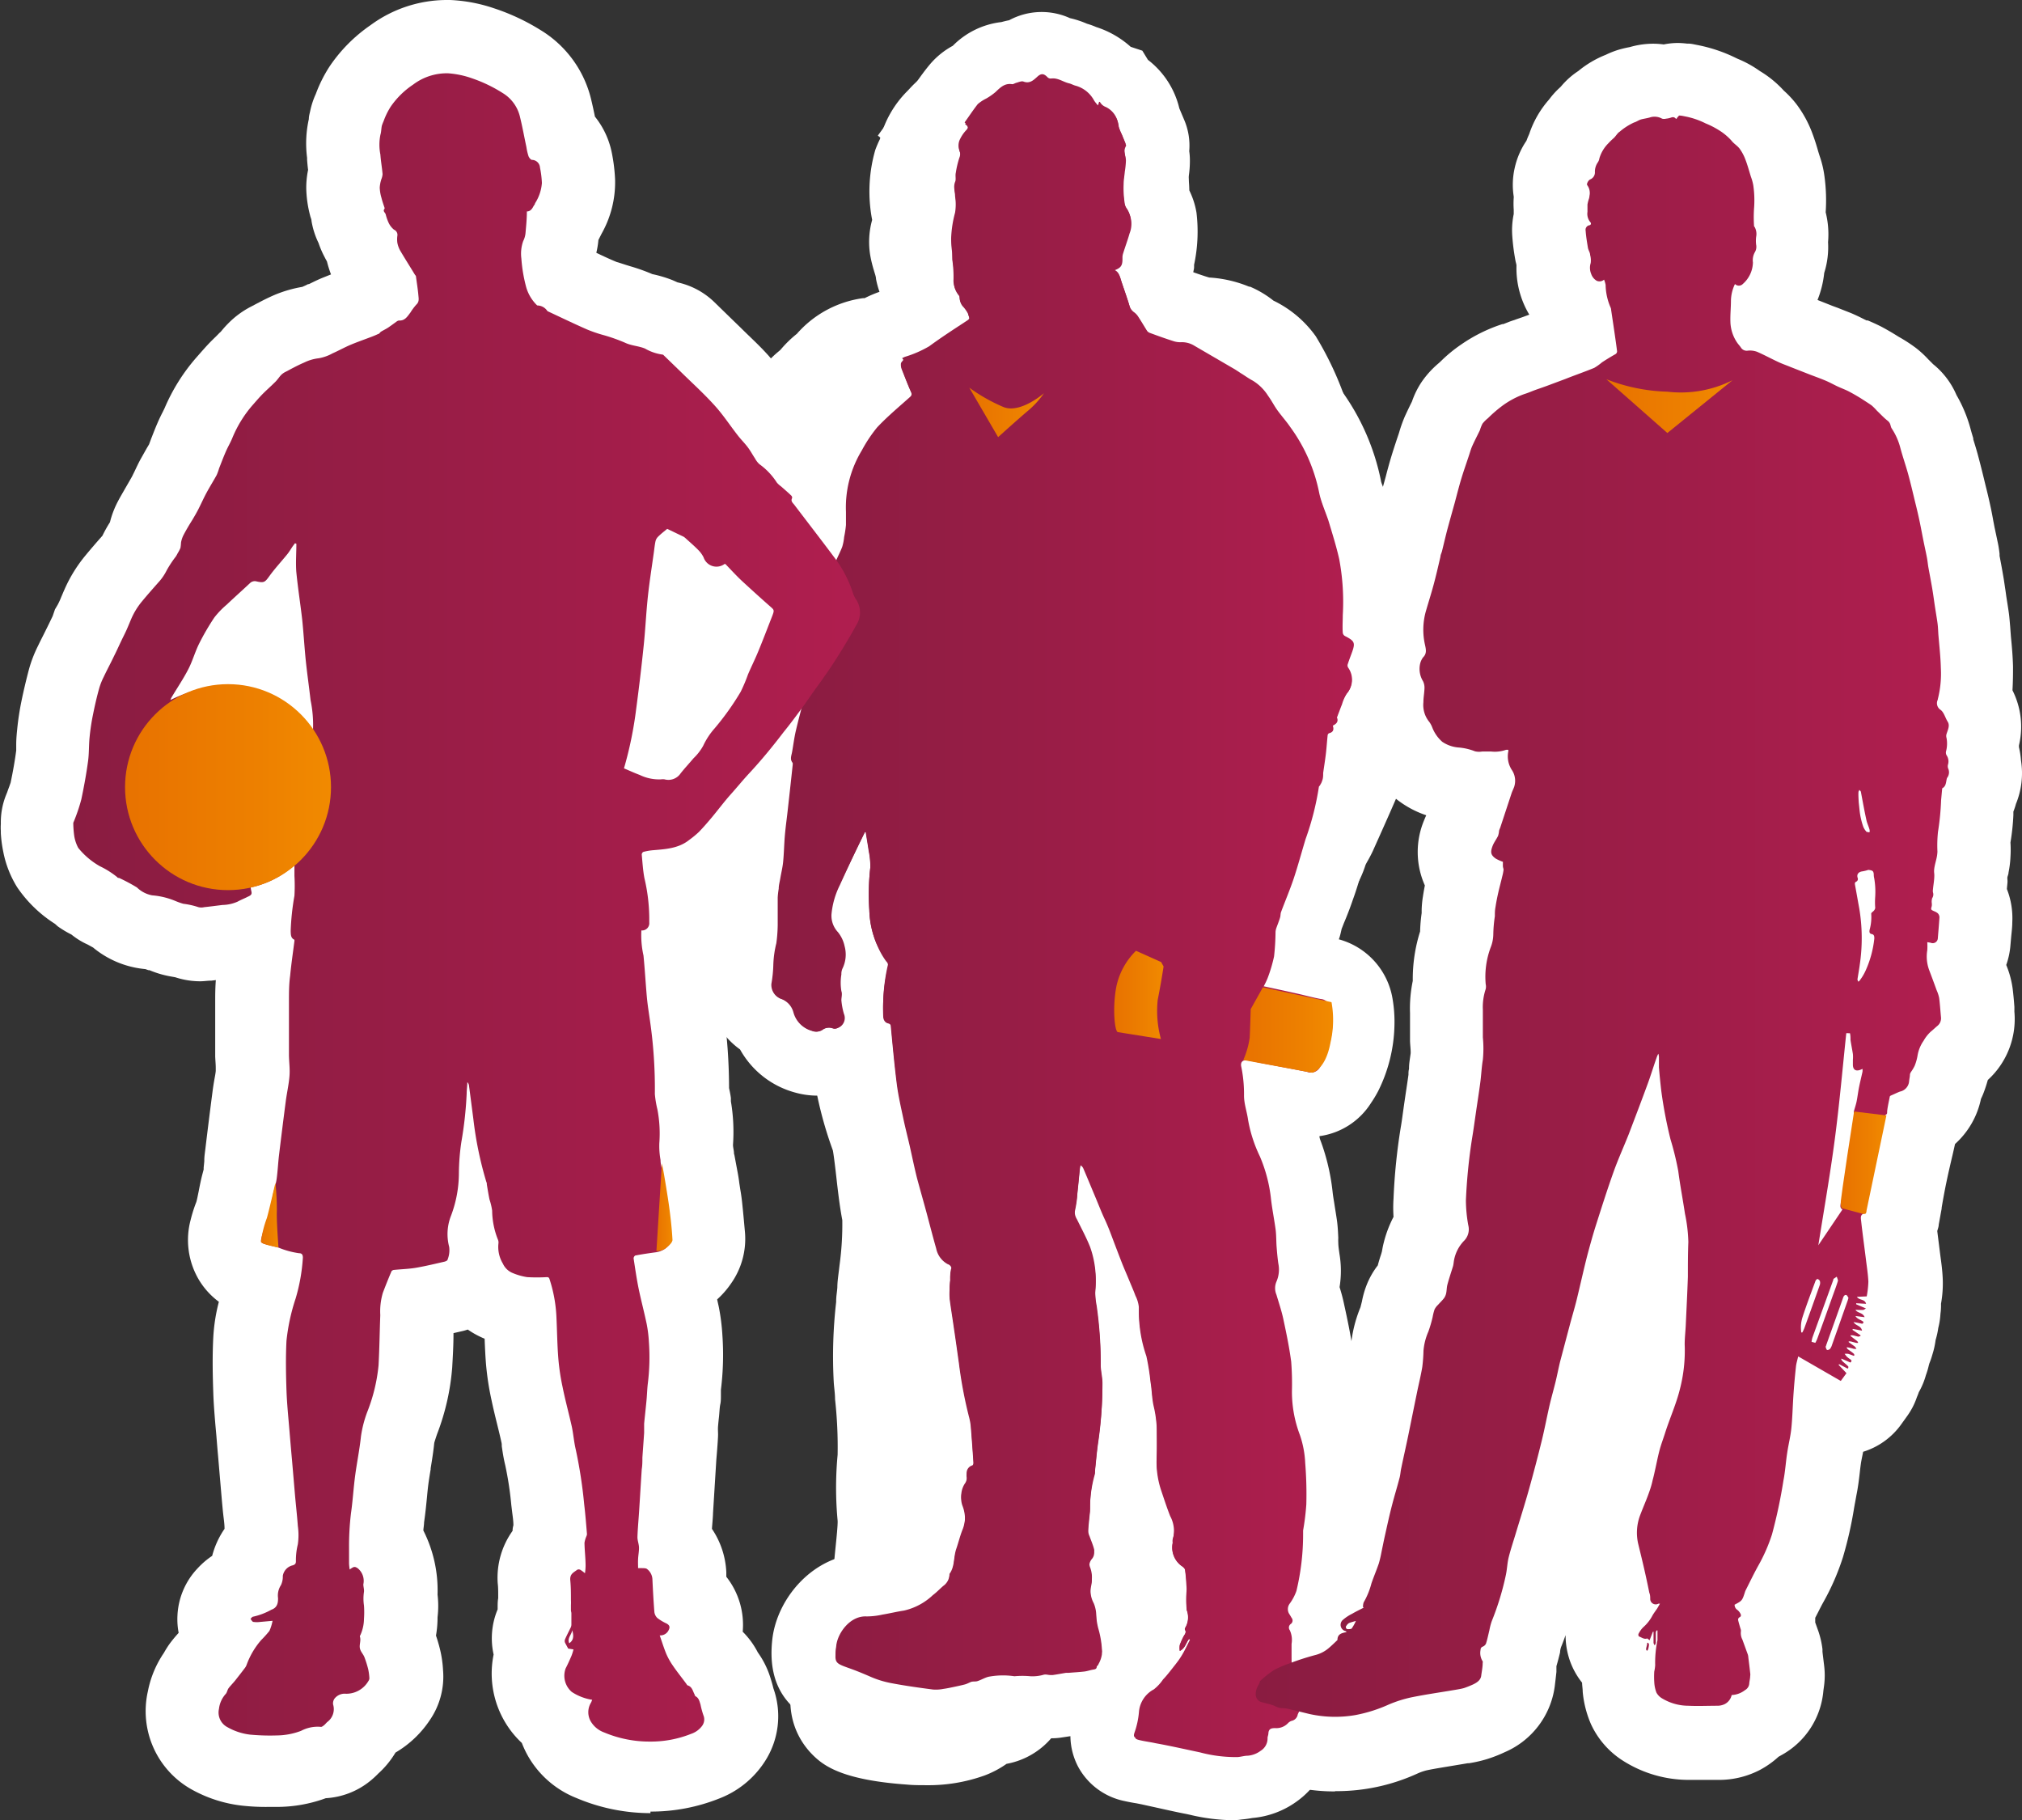
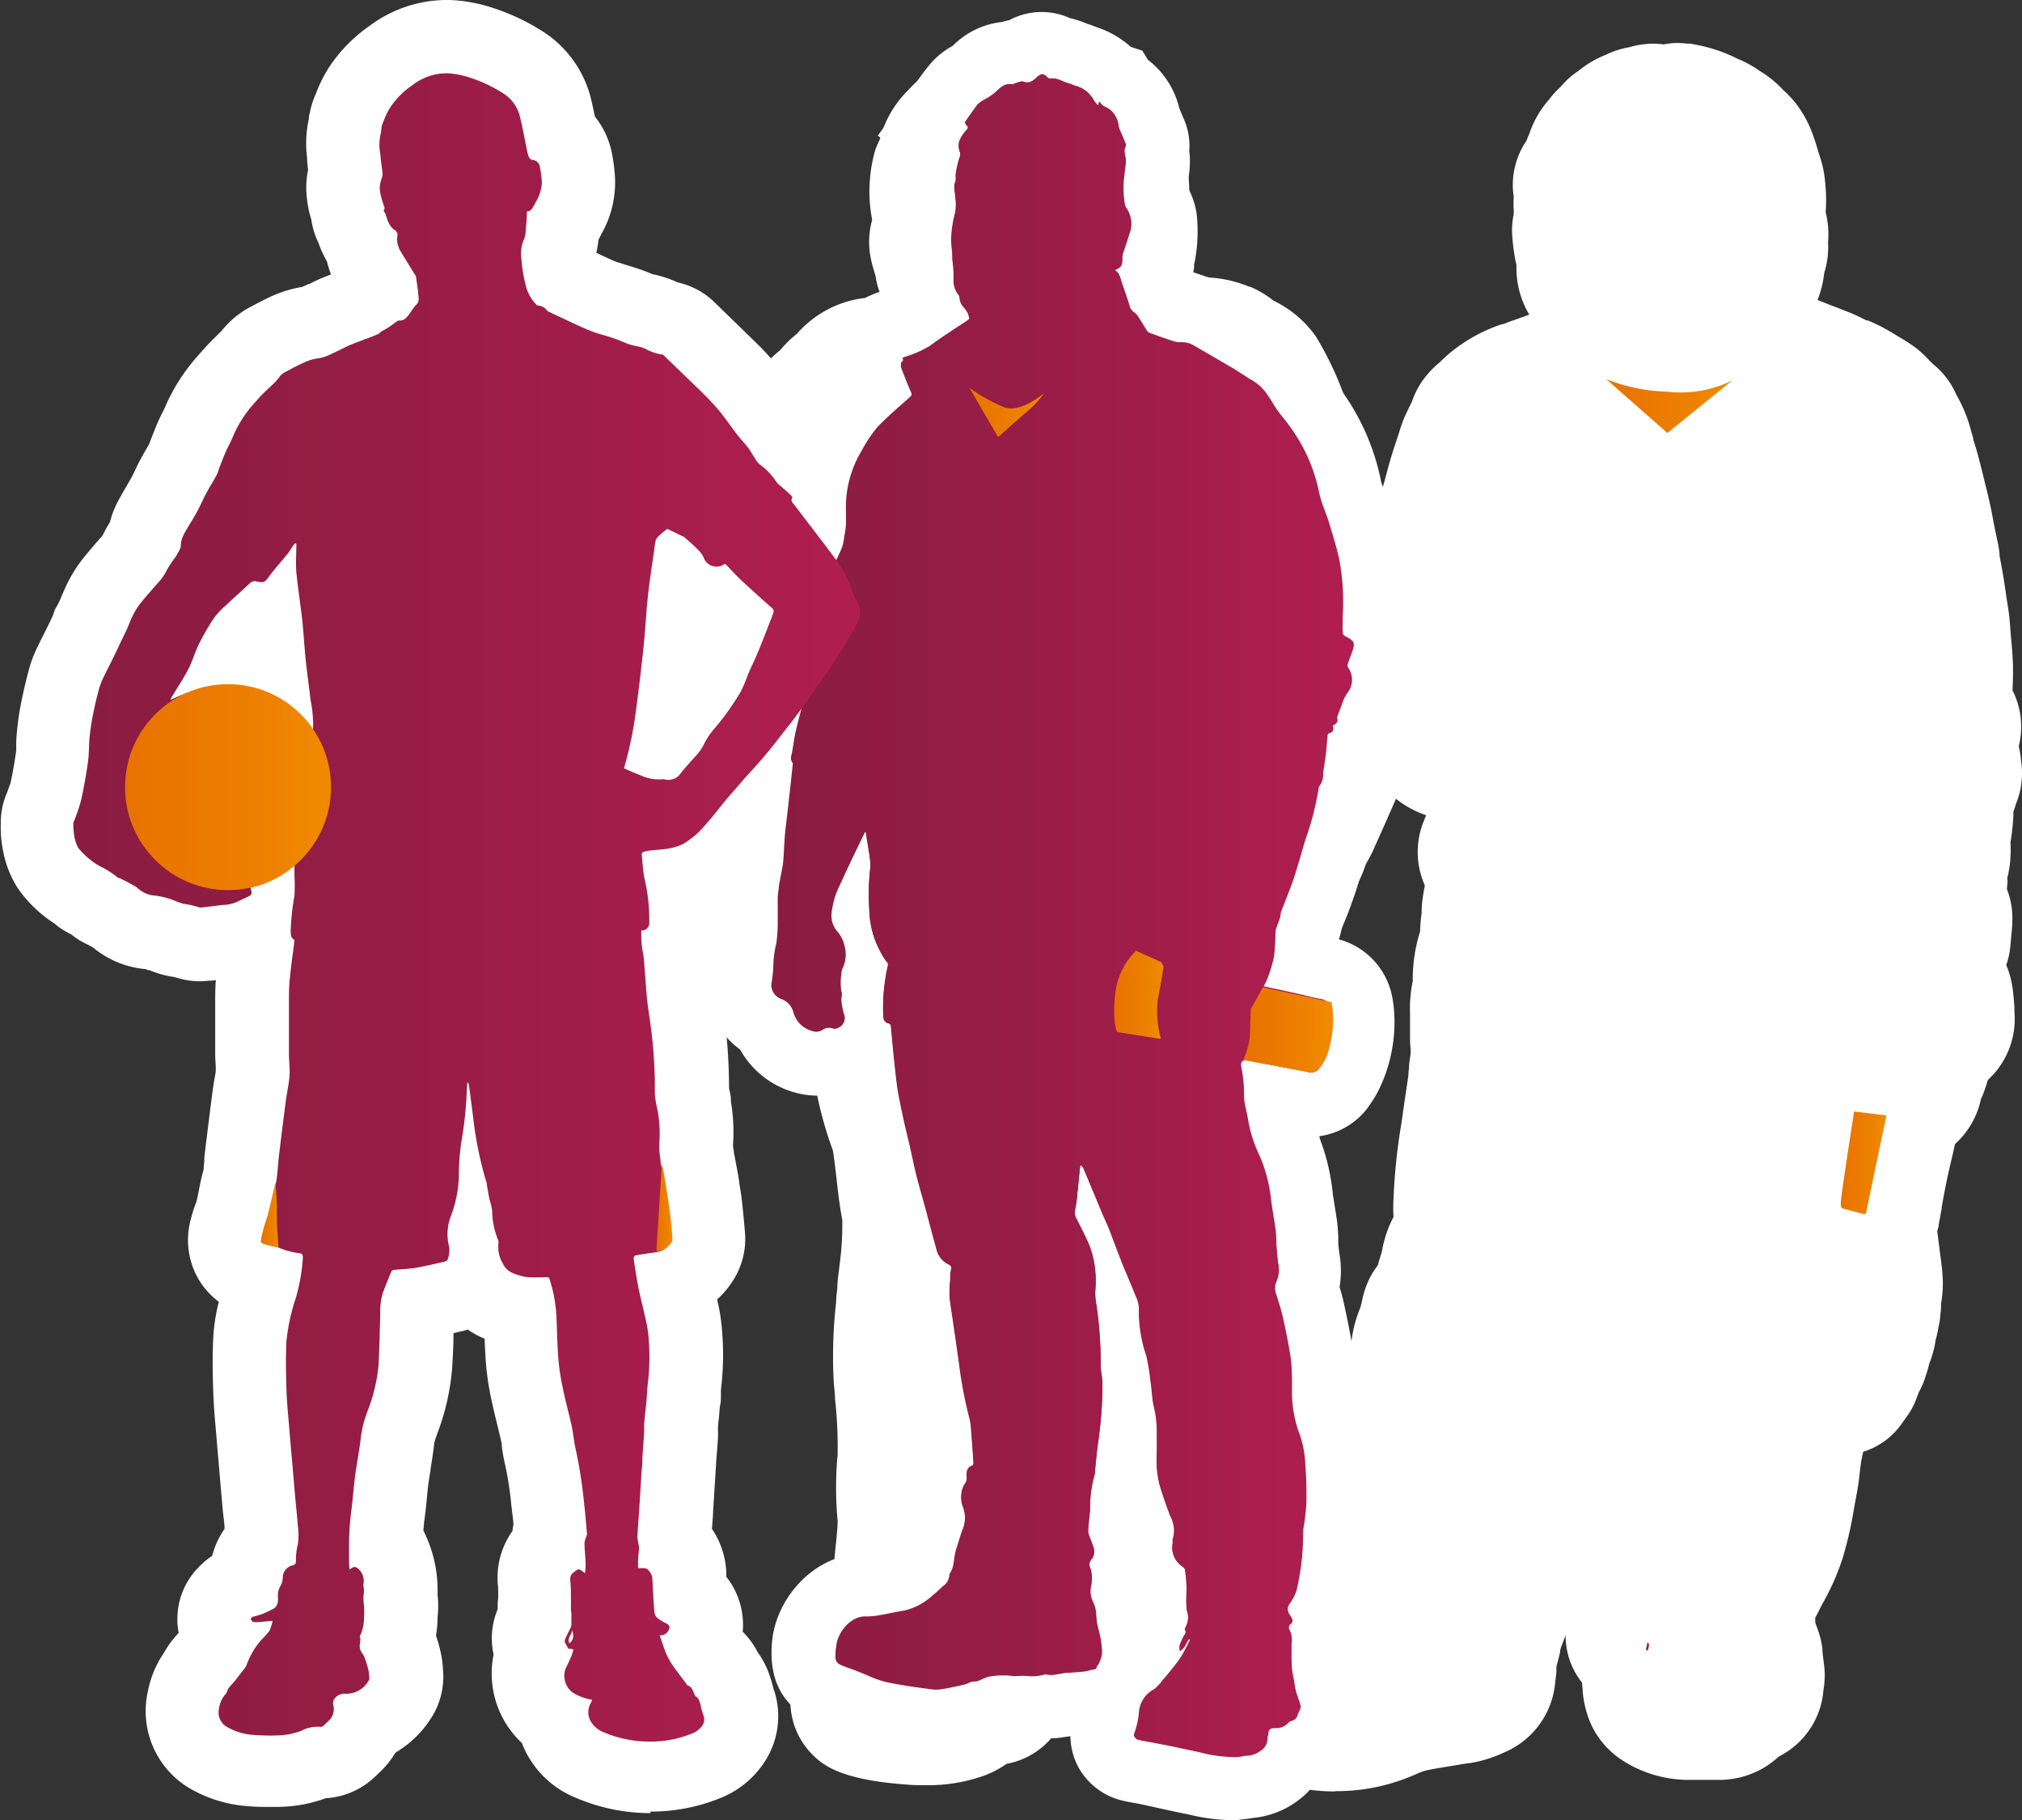
<svg xmlns="http://www.w3.org/2000/svg" xmlns:xlink="http://www.w3.org/1999/xlink" viewBox="0 0 220.71 198.66">
  <rect x="0" y="0" width="220.71" height="198.66" fill="#333333" stroke="none" />
  <defs>
    <style>.cls-1{fill:#fff;}.cls-2{fill:url(#linear-gradient);}.cls-3{fill:url(#linear-gradient-3);}.cls-4{fill:url(#linear-gradient-4);}.cls-5{fill:url(#linear-gradient-5);}.cls-6{fill:url(#linear-gradient-6);}.cls-7{fill:url(#linear-gradient-7);}.cls-8{fill:url(#linear-gradient-8);}.cls-9{fill:url(#linear-gradient-9);}.cls-10{fill:url(#linear-gradient-10);}.cls-11{fill:url(#linear-gradient-11);}.cls-12{fill:url(#linear-gradient-13);}.cls-13{fill:url(#linear-gradient-14);}</style>
    <linearGradient id="linear-gradient" x1="84.19" y1="99.96" x2="147.67" y2="99.96" gradientUnits="userSpaceOnUse">
      <stop offset="0" stop-color="#8a1c41" />
      <stop offset="0.44" stop-color="#981d46" />
      <stop offset="1" stop-color="#b01e4f" />
    </linearGradient>
    <linearGradient id="linear-gradient-3" x1="105.8" y1="45.01" x2="113.95" y2="45.01" gradientUnits="userSpaceOnUse">
      <stop offset="0" stop-color="#e87200" />
      <stop offset="0.65" stop-color="#ed8000" />
      <stop offset="1" stop-color="#f18a00" />
    </linearGradient>
    <linearGradient id="linear-gradient-4" x1="135.71" y1="112.42" x2="145.46" y2="112.42" xlink:href="#linear-gradient-3" />
    <linearGradient id="linear-gradient-5" x1="121.59" y1="108.6" x2="126.98" y2="108.6" xlink:href="#linear-gradient-3" />
    <linearGradient id="linear-gradient-6" x1="8" y1="98.95" x2="93.89" y2="98.95" xlink:href="#linear-gradient" />
    <linearGradient id="linear-gradient-7" x1="71.65" y1="131.76" x2="73.4" y2="131.76" xlink:href="#linear-gradient-3" />
    <linearGradient id="linear-gradient-8" x1="28.47" y1="132.62" x2="30.4" y2="132.62" xlink:href="#linear-gradient-3" />
    <linearGradient id="linear-gradient-9" x1="13.64" y1="85.91" x2="36.13" y2="85.91" xlink:href="#linear-gradient-3" />
    <linearGradient id="linear-gradient-10" x1="179.68" y1="179.73" x2="180" y2="179.73" xlink:href="#linear-gradient" />
    <linearGradient id="linear-gradient-11" x1="137.12" y1="100.1" x2="212.71" y2="100.1" xlink:href="#linear-gradient" />
    <linearGradient id="linear-gradient-13" x1="175.34" y1="44.33" x2="189.13" y2="44.33" xlink:href="#linear-gradient-3" />
    <linearGradient id="linear-gradient-14" x1="200.92" y1="126.9" x2="205.91" y2="126.9" xlink:href="#linear-gradient-3" />
  </defs>
  <title>Asset 1</title>
  <g id="Layer_2" data-name="Layer 2">
    <g id="Layer_1-2" data-name="Layer 1">
      <path class="cls-1" d="M101.09,194.84c-.7,0-1.42,0-2.13-.07-6.06-.43-8.29-1.65-9.44-2.52-1.37-1.06-4.38-4.1-2.82-9.78h0a8.54,8.54,0,0,1,1-2.48,11.52,11.52,0,0,1,3-4.69l.28-3.91c.06-.83.14-1.7.23-2.57s.25-2.44.22-2.85a38.47,38.47,0,0,1,0-7.19,47.25,47.25,0,0,0-.28-6.06c0-.61-.1-1.22-.14-1.83a51.91,51.91,0,0,1,.26-8.79V142c0-.54.1-1,.13-1.51,0-.67.14-1.5.24-2.41a32.83,32.83,0,0,0,.3-4.92c-.27-1.41-.46-3-.64-4.6-.09-.81-.28-2.44-.39-3l-.1-.28a42.29,42.29,0,0,1-2-7.89,49.18,49.18,0,0,0-1.49-6c-.28-.91-.49-1.63-.64-2.3a16.75,16.75,0,0,1-.44-6.06c0-.19,0-.48,0-.81a16.54,16.54,0,0,1-2.76-5.44c-.07-.22-.2-.53-.36-.9a11,11,0,0,1-1.71-2.34l0-.06-.1-.15A21.05,21.05,0,0,1,79,89a37.41,37.41,0,0,1-1.46-5.49,12,12,0,0,1-.9-1.52l0-.09c-1.17-2.39-2.27-5.27-1.55-8.5a16.12,16.12,0,0,0,.22-2.2,27.25,27.25,0,0,1,1.53-7l.05-.17c0-.14.14-.84.19-1.22.14-.93.3-2.07.59-3.49s.81-3.3,1.3-5.1c.28-1,.92-3.33,1-3.81A30.55,30.55,0,0,1,80.54,47c.08-.37.25-1.08.28-1.28a11.85,11.85,0,0,1,4.25-7.43l.14-.13A12.34,12.34,0,0,1,87,36.42a2.62,2.62,0,0,1,.22-.25,11.69,11.69,0,0,1,7-3.63l.16,0A13.52,13.52,0,0,1,96,31.85a9.78,9.78,0,0,1-.38-1.41c0-.26-.15-.63-.23-.93a13.59,13.59,0,0,1-.4-1.64A8.9,8.9,0,0,1,95.2,24a16.32,16.32,0,0,1,.34-7.63,11.51,11.51,0,0,1,.51-1.19,11.44,11.44,0,0,1,3-5.25l.19-.2A12.51,12.51,0,0,1,102,7.45l.23-.15a17,17,0,0,1,7.19-3.16,25.59,25.59,0,0,1,3.46-.26,14.38,14.38,0,0,1,2.44.19h.14a12.31,12.31,0,0,1,5.17,1.43,15.17,15.17,0,0,1,2.48,1.69,3.33,3.33,0,0,0,.32.26l.24.16a10.55,10.55,0,0,1,4,4.59l.14.28a13.25,13.25,0,0,1,1.85,6.1l0,.21a16.43,16.43,0,0,1,.16,2,8.61,8.61,0,0,1,.78,2.41,17.31,17.31,0,0,1-.26,5.7l0,.26c0,.18-.06.36-.09.55l.14.05c.91.32,1.38.47,1.61.53a13.46,13.46,0,0,1,4.35,1l.1,0A11,11,0,0,1,139,32.81a12.14,12.14,0,0,1,4.62,3.89,35.55,35.55,0,0,1,3.76,8.52l.23.49A29.34,29.34,0,0,1,149.31,50c.25.82.84,2.63,1.43,4.41l0,.1c1.09,3.3,1.77,5.38,2,6.46.07.28.2.72.35,1.26,1.47,5.3,2.13,8,2.18,9.93,0,.25,0,.5,0,.75a16.63,16.63,0,0,1-.64,6.63c-.22.64-.47,1.32-.76,2a13.1,13.1,0,0,1-.34,2.56c-.2.83-.29,1.24-3.55,8.49l-.12.27c-.08.17-.27.57-.56,1.08-.06.1-.16.28-.24.44a12.15,12.15,0,0,1-1.2,2.64,10.89,10.89,0,0,1-2.7,4.78c-.08.91-.18,2-.27,3l0,.13c-.15,1.63-.3,3.22-.37,4.22-.13,1.85-.35,9-.42,11.33,0,.7-.15,7.1-.26,10,0,.94,0,1.56,0,2.22a15.42,15.42,0,0,1-.42,4.92c0,.09,0,.68,0,.94,0,.59,0,1.33-.11,2.12l0,.23.07,1.16a24.9,24.9,0,0,1-.18,5.32c-.26,2.51-.51,9.41-.48,10.35a37.34,37.34,0,0,1-.24,4.31c-.12,1.45-.31,3.64-.28,4.56a18.09,18.09,0,0,0,.18,2,12.93,12.93,0,0,1,0,4.24c-.14.74-.56,2.31-.91,3.52a12.6,12.6,0,0,1,.61,1.22,12,12,0,0,1,.9,3.5l0,.08a9.77,9.77,0,0,1,.6,4c-.55,7.82-8.74,8.28-12.24,8.48-.65,0-1.26.05-1.83.05-5.76,0-9.91-1.63-12-4.71a8.56,8.56,0,0,1-1.11-2.27,8.41,8.41,0,0,1-6.53,5.79,10.73,10.73,0,0,1-2.27,1.22l-.16.06A18.12,18.12,0,0,1,101.09,194.84Z" />
      <path class="cls-1" d="M101.09,192.84c-.65,0-1.32,0-2-.07-6.16-.43-7.82-1.7-8.36-2.11-1.31-1-3.3-3.32-2.11-7.66l0,.1a6.44,6.44,0,0,1,1-2.27,10.29,10.29,0,0,1,3.14-4.64l.33-4.66c.06-.81.15-1.66.23-2.51a30.61,30.61,0,0,0,.23-3.21,36.17,36.17,0,0,1,0-6.89,49.22,49.22,0,0,0-.28-6.36L93,150.73a50.22,50.22,0,0,1,.26-8.45c.06-.6.11-1.17.15-1.66,0-.66.13-1.46.23-2.35a28.16,28.16,0,0,0,.27-5.5c-.25-1.35-.44-2.94-.61-4.47-.13-1.1-.32-2.73-.45-3.29l-.14-.39a41.39,41.39,0,0,1-1.91-7.57,52.35,52.35,0,0,0-1.54-6.2c-.27-.87-.47-1.56-.61-2.17a14.82,14.82,0,0,1-.39-5.46c0-.39,0-1.14-.08-1.8a13.24,13.24,0,0,1-2.8-5.22,13,13,0,0,0-.61-1.45,9.06,9.06,0,0,1-1.61-2.13c0-.09-.14-.22-.24-.37a18.5,18.5,0,0,1-2.11-4,36.77,36.77,0,0,1-1.44-5.6,10,10,0,0,1-1-1.59l0-.1c-1.07-2.19-2-4.57-1.4-7.19a17.33,17.33,0,0,0,.27-2.58,26.08,26.08,0,0,1,1.44-6.41l0-.18A15.13,15.13,0,0,0,79,63.11c.13-.9.3-2,.57-3.37s.78-3.2,1.27-5c.38-1.37,1-3.45,1-4.06a31.32,31.32,0,0,1,.64-3.28c.13-.55.3-1.23.33-1.51a9.83,9.83,0,0,1,3.62-6.18l.25-.24a11.13,11.13,0,0,1,1.69-1.66l.27-.33a9.74,9.74,0,0,1,5.79-3l.49-.07a17.25,17.25,0,0,1,4-1.32,7.71,7.71,0,0,1-1.3-3.06c0-.29-.18-.74-.28-1.1A14.14,14.14,0,0,1,97,27.54a6.69,6.69,0,0,1,.3-3.45c-.21-1.06-.76-4.53.16-7.08a10.94,10.94,0,0,1,.52-1.18,9.32,9.32,0,0,1,2.59-4.56l.19-.21a10.92,10.92,0,0,1,2.36-1.94l.23-.16a15.46,15.46,0,0,1,6.34-2.84,25.18,25.18,0,0,1,3.2-.24A12.37,12.37,0,0,1,115,6l.32,0a10.39,10.39,0,0,1,4.37,1.19,12.61,12.61,0,0,1,2.17,1.49,4.71,4.71,0,0,0,.43.33c.11.09.22.15.31.22A8.54,8.54,0,0,1,125.81,13l.19.38a11.4,11.4,0,0,1,1.62,5.21c0,.15,0,.29,0,.42a14.19,14.19,0,0,1,.15,2.24,6.85,6.85,0,0,1,.81,2.26,15.58,15.58,0,0,1-.27,5.06l0,.27a8.26,8.26,0,0,1-.59,2.12l2,.65c1,.34,1.62.55,2,.64a11.46,11.46,0,0,1,3.89.86l.11,0a8.92,8.92,0,0,1,2.26,1.32A10.31,10.31,0,0,1,142,37.85a33.91,33.91,0,0,1,3.5,8c.08.19.19.41.31.67a27.08,27.08,0,0,1,1.62,4c.25.84.87,2.74,1.47,4.57,1.08,3.27,1.75,5.33,2,6.34.08.29.21.74.36,1.29,1.4,5,2.07,7.72,2.11,9.44,0,.31,0,.61,0,.92a14.48,14.48,0,0,1-.54,5.76c-.28.83-.6,1.62-.85,2.22a13.08,13.08,0,0,1-.3,2.55c-.16.67-.26,1.06-3.43,8.14l-.12.27c-.07.15-.24.49-.48.92-.09.15-.26.45-.37.67a9.55,9.55,0,0,1-1.2,2.61,8.74,8.74,0,0,1-2.57,4.46,2.3,2.3,0,0,0-.15.33c0,.06,0,.13-.07.2-.09,1-.2,2.19-.31,3.38-.15,1.68-.31,3.35-.38,4.38-.14,1.88-.35,8.87-.42,11.41,0,.25-.16,7-.27,10,0,1,0,1.72,0,2.39a13.15,13.15,0,0,1-.36,4.31,8.16,8.16,0,0,0-.08,1.43c0,.57,0,1.23-.1,1.92l0,.41c0,.07.09,1.34.09,1.34a23.1,23.1,0,0,1-.18,5c-.27,2.59-.52,9.58-.48,10.62a39.26,39.26,0,0,1-.24,4.08c-.13,1.59-.32,3.76-.29,4.79a20.06,20.06,0,0,0,.2,2.21,10.76,10.76,0,0,1,0,3.6c-.13.74-.66,2.67-1.1,4.17a11.39,11.39,0,0,1,.93,1.73,10.5,10.5,0,0,1,.78,3.11c0,.09.05.19.08.28a8,8,0,0,1,.52,3.24c-.43,6.07-6.89,6.44-10.36,6.63-.61,0-1.18.05-1.72.05-3.53,0-8.2-.66-10.35-3.83a6.71,6.71,0,0,1-1.16-3.48,8.11,8.11,0,0,1-1-3.28,10,10,0,0,1,.26-3.08c0-.15,0-.34,0-.58a9.11,9.11,0,0,1,0-1.58c0-.31-.07-.6-.1-.85s0-.38-.07-.66c-.16-1.37-.51-8.25-.57-11,0-.42,0-1.06,0-1.83l-.27.93c-.22,1.38-.6,7.08-.58,8.27a34.15,34.15,0,0,1-.52,7.41v.08a9,9,0,0,1-.12,3.44,5.86,5.86,0,0,1,0,1c0,.51-.27,2.3-.43,3a6.38,6.38,0,0,1-5.25,4.89l-.35.08a8.29,8.29,0,0,1-2.16,1.21l-.17.07A16.3,16.3,0,0,1,101.09,192.84Z" />
      <path class="cls-1" d="M71,197.89a20.71,20.71,0,0,1-8.08-1.65,10.55,10.55,0,0,1-5.33-4.66,11,11,0,0,1-.63-1.35,10.37,10.37,0,0,1-3.08-9.65,8.16,8.16,0,0,1,.44-4.93v-.21c0-.34,0-.67.06-1v-.28c0-.51,0-.93-.05-1.34a8.78,8.78,0,0,1,1.62-5.74q0-.3.09-.6c0-.49-.08-1-.14-1.48l-.09-.75a36.76,36.76,0,0,0-.66-4.33c-.2-.81-.3-1.54-.38-2.08l0-.15c0-.16-.05-.32-.08-.47-.13-.58-.27-1.15-.41-1.72-.23-.93-.44-1.79-.62-2.65a30.57,30.57,0,0,1-.62-4.08c-.07-.92-.11-1.81-.14-2.66a9.66,9.66,0,0,1-1.84-1,5.76,5.76,0,0,1-.68.19l-.88.2v.1c0,1.22-.07,2.44-.14,3.65a25.76,25.76,0,0,1-1.64,7.24c-.07.2-.28.82-.32,1-.1,1-.25,1.89-.39,2.76l0,.11q-.13.76-.24,1.53c-.07.53-.12,1.05-.17,1.58-.09.93-.18,1.8-.31,2.68,0,.26-.06.57-.08.89a14.46,14.46,0,0,1,1.55,7,10.38,10.38,0,0,1,0,2.47,11.37,11.37,0,0,1-.17,2c.17.51.32,1,.45,1.55a12.25,12.25,0,0,1,.32,2.22,8.38,8.38,0,0,1-1.42,5.42,11.46,11.46,0,0,1-3.77,3.58,10,10,0,0,1-1.88,2.29,9.91,9.91,0,0,1-.91.83,8.47,8.47,0,0,1-4.82,1.86,15.48,15.48,0,0,1-5.29.95h-.94a23.47,23.47,0,0,1-2.92-.14A14.68,14.68,0,0,1,21,195.35a9.79,9.79,0,0,1-4.86-10.75,11.22,11.22,0,0,1,1.75-4.2,10.47,10.47,0,0,1,.63-1c.26-.35.55-.71.93-1.13l.05-.06a7.87,7.87,0,0,1-.13-1.88,8,8,0,0,1,2.23-5.19,8.64,8.64,0,0,1,1.56-1.33,9.31,9.31,0,0,1,1.35-2.95c0-.55-.09-1.09-.15-1.64s-.09-.92-.13-1.34c-.08-.91-.42-4.91-.42-4.91-.07-.75-.13-1.51-.19-2.26l-.1-1.1c-.09-1.09-.2-2.34-.24-3.63-.06-1.77-.11-3.87,0-6a19.44,19.44,0,0,1,.61-3.9,8.32,8.32,0,0,1-2.18-2.4,8.51,8.51,0,0,1-.89-6.58,15.46,15.46,0,0,1,.6-1.89c.07-.18.19-.82.27-1.2.11-.57.22-1.13.36-1.69l.18-.68c0-.06,0-.12,0-.18s.05-.45.07-.74v-.1c0-.44.08-.89.13-1.34.24-2,.49-4,.76-6.07.06-.48.14-1,.22-1.44s.12-.65.14-.88c0,0,0-.34,0-.34,0-.43-.05-.86-.06-1.28,0-2,0-4,0-6,0-.6,0-1.4.07-2.3l-.49.06c-.41,0-.81.07-1.19.07a8.75,8.75,0,0,1-2.75-.44c-.33-.06-.65-.11-1-.19a10.75,10.75,0,0,1-1.81-.58l-.11,0-.34-.12a10.4,10.4,0,0,1-5.62-2.28l-.08-.07-.4-.22-.2-.11A8,8,0,0,1,7.8,102a11.19,11.19,0,0,1-1.5-.9L6,100.83a14.13,14.13,0,0,1-4.13-4,11.42,11.42,0,0,1-1.52-3.9,13.8,13.8,0,0,1-.26-2l0-.23a6.12,6.12,0,0,1,0-.76V89.8a8,8,0,0,1,.56-3l.13-.32c.06-.17.14-.4.23-.63l.15-.43c.25-1.19.46-2.37.61-3.51,0-.14,0-.4,0-.65,0-.57.05-1.14.11-1.7a29.9,29.9,0,0,1,.49-3.17c.22-1.06.48-2.16.8-3.37a14.13,14.13,0,0,1,1-2.57c.24-.51.5-1,.75-1.51l.44-.89.39-.81L6,66.51,6.3,66c.1-.19.16-.32.22-.45s.11-.25.16-.38c.14-.32.24-.57.35-.81a15.66,15.66,0,0,1,2.27-3.7c.62-.75,1.24-1.47,1.88-2.19A14.76,14.76,0,0,1,12,57a10.16,10.16,0,0,1,.85-2.24c.27-.52.56-1,.86-1.53,0,0,.54-.93.54-.94l.15-.26.28-.57c.25-.52.47-1,.72-1.44s.49-.88.75-1.32l.12-.2.23-.62c.23-.58.45-1.16.7-1.73.17-.4.36-.79.56-1.18l.05-.1.16-.33A20.67,20.67,0,0,1,21.45,39l.28-.32c.39-.44.78-.89,1.19-1.31s.68-.66,1-1l.22-.21a10.78,10.78,0,0,1,.75-.84,9.72,9.72,0,0,1,2.54-1.87l.38-.2c.63-.33,1.34-.71,2.18-1.07A13.82,13.82,0,0,1,33,31.31l.15-.07c.17-.07.33-.15.48-.23l.09,0c.47-.23.93-.46,1.41-.66l1-.4a12.2,12.2,0,0,1-.44-1.41c-.09-.17-.18-.32-.24-.45a10.05,10.05,0,0,1-.68-1.57A8.68,8.68,0,0,1,34,24.1c0-.19-.11-.38-.15-.58a12.65,12.65,0,0,1-.42-2.92,9.65,9.65,0,0,1,.2-2.06c-.05-.37-.08-.73-.11-1.09l0-.23A12.22,12.22,0,0,1,33.71,13c0-.32.09-.61.15-.89a8.71,8.71,0,0,1,.61-1.85,15.12,15.12,0,0,1,1.5-3,17,17,0,0,1,4.47-4.51A14.07,14.07,0,0,1,48.74,0h.4a17.22,17.22,0,0,1,4.77.9A23.45,23.45,0,0,1,59,3.28,12.16,12.16,0,0,1,64.56,11c.14.58.26,1.15.38,1.73a9.14,9.14,0,0,1,1.83,3.89,18.74,18.74,0,0,1,.37,3,11.41,11.41,0,0,1-1.47,5.88l-.35.69a9.5,9.5,0,0,1-.23,1.4c.75.36,1.48.7,2.21,1l.21.06.87.28.42.13a20.87,20.87,0,0,1,2.41.86,13.59,13.59,0,0,1,2.21.66l.54.24A8.31,8.31,0,0,1,78,33l1.89,1.84.93.9c1,1,2,1.89,3,3a33.64,33.64,0,0,1,2.25,2.82l.77,1,.13.15.07.07c.34.39.67.78,1,1.18s.58.82.78,1.14a14.66,14.66,0,0,1,2,2.16l0,0c.33.29.66.58,1,.88a8.32,8.32,0,0,1,2.1,3.13l.55.72c1.07,1.38,2.14,2.76,3.18,4.15a20.36,20.36,0,0,1,2.84,5.35,10.66,10.66,0,0,1,0,10.45c-.67,1.24-1.44,2.53-2.41,4.07-.59.91-1.17,1.73-1.73,2.53l-.48.69c-.61.88-1.23,1.76-1.87,2.63S92.65,83.73,92,84.64c-1.42,1.87-2.81,3.53-4.25,5.09-.4.43-.82.94-1.26,1.47l-.41.49-.82,1-.09.11c-.39.48-.78,1-1.18,1.43-.53.64-1.12,1.33-1.82,2a14.54,14.54,0,0,1-1.65,1.43l-.2.15a10.87,10.87,0,0,1-1.36.93c0,.4,0,.79,0,1.17s0,.49,0,.72a9.22,9.22,0,0,1-.63,3.22c.07.7.12,1.41.17,2.13s.11,1.34.17,2c0,.4.09.79.15,1.19,0,0,.11.76.15,1.07a61.26,61.26,0,0,1,.61,8.52c.08.36.15.71.2,1.07l0,.37a20,20,0,0,1,.23,4.74c0,.24.06.47.09.7s0,.27.06.41l.39,2.09c.06.33.11.66.15,1l.1.65c.08.46.15.93.2,1.4.12,1.11.22,2.23.32,3.35a8.44,8.44,0,0,1-1.5,5.51,9.69,9.69,0,0,1-1.54,1.77c.06.29.13.58.19.87a22.79,22.79,0,0,1,.38,3,30.88,30.88,0,0,1-.16,6c0,.16,0,.31,0,.47v.12c0,.35,0,.7-.07,1s-.09.91-.14,1.36-.07.66-.1,1,0,.63,0,.93c0,.57-.19,2.75-.19,2.75l-.36,5.82c0,.33-.11,1.56-.12,1.72a9.2,9.2,0,0,1,1.57,4.72l0,.51a8.47,8.47,0,0,1,1.79,6,9,9,0,0,1,1.65,2.26,9.67,9.67,0,0,1,1.42,2.92c.1.31.2.67.28,1a9.07,9.07,0,0,1-1,8.08,10.31,10.31,0,0,1-4.93,3.95,20.07,20.07,0,0,1-7.45,1.42H71Z" />
      <path class="cls-1" d="M71,195.89a18.76,18.76,0,0,1-7.3-1.49,8.62,8.62,0,0,1-4.36-3.78,8.75,8.75,0,0,1-.67-1.55,8.34,8.34,0,0,1-2.73-8.5,6.25,6.25,0,0,1,.27-4.26c0-.09.08-.18.13-.27a5.34,5.34,0,0,1,0-.58,8.46,8.46,0,0,1,.05-.87v-.49c0-.48,0-.95-.05-1.42a6.85,6.85,0,0,1,1.55-4.86,7.76,7.76,0,0,1,.18-1.21c-.05-.62-.1-1.24-.17-1.85l-.09-.75a37.88,37.88,0,0,0-.71-4.57,19,19,0,0,1-.34-1.9c0-.26-.07-.51-.13-.77-.14-.61-.29-1.22-.44-1.83-.2-.84-.41-1.67-.59-2.52A29.71,29.71,0,0,1,55,148.6c-.08-1.11-.12-2.17-.16-3.2,0-.24,0-.48,0-.71-.42-.14-.79-.28-1.12-.41a7.86,7.86,0,0,1-2.33-1.47,6.66,6.66,0,0,1-1.48.52l-.65.15-1.72.39c0,.55,0,1.1-.05,1.66,0,1.2-.07,2.4-.13,3.6a24.23,24.23,0,0,1-1.54,6.68,8.09,8.09,0,0,0-.41,1.45c-.11,1-.25,1.85-.39,2.71-.1.55-.19,1.11-.26,1.66s-.13,1.13-.18,1.69c-.09.85-.17,1.69-.3,2.54a17.63,17.63,0,0,0-.12,1.78,7.82,7.82,0,0,1,1.52,4.78,7.74,7.74,0,0,1,0,1.67v0a8.81,8.81,0,0,1,0,2.32,9.17,9.17,0,0,1-.24,2.23,15.1,15.1,0,0,1,.57,1.88,12.15,12.15,0,0,1,.28,1.91,6.47,6.47,0,0,1-1.09,4.15,9.31,9.31,0,0,1-3.58,3.2,7.8,7.8,0,0,1-1.8,2.34,8.21,8.21,0,0,1-.76.7,6.51,6.51,0,0,1-4,1.45l-.16.06a13.62,13.62,0,0,1-4.73.87h-.95a21.14,21.14,0,0,1-2.67-.13A12.31,12.31,0,0,1,22,193.6,7.8,7.8,0,0,1,18.07,185a9.29,9.29,0,0,1,1.51-3.59,6.09,6.09,0,0,1,.54-.87,10.69,10.69,0,0,1,.8-1l.1-.11.6-.76a1,1,0,0,1,0-.1,5.84,5.84,0,0,1-.31-2.2,6,6,0,0,1,1.67-3.9,6.71,6.71,0,0,1,1.87-1.43l0-.09a7.17,7.17,0,0,1,1.62-3.54s0-.5,0-.5c-.05-.67-.12-1.33-.18-2,0-.42-.09-.85-.12-1.27-.09-.91-.43-4.9-.43-4.9-.07-.75-.13-1.5-.19-2.25l-.09-1.11c-.1-1.13-.2-2.29-.24-3.53-.06-1.72-.11-3.77,0-5.85a21.43,21.43,0,0,1,.93-4.92,6.41,6.41,0,0,1-3.46-7.54,15.33,15.33,0,0,1,.53-1.66,11,11,0,0,0,.37-1.56c.11-.53.21-1.06.34-1.59l.14-.52c0-.16.08-.31.11-.46,0-.32.07-.67.1-1s.08-.85.13-1.28q.36-3,.75-6.05c.06-.46.14-.91.21-1.36s.15-.85.17-1.14a5.32,5.32,0,0,0,0-.54c0-.4,0-.79-.05-1.18,0-2,0-4,0-5.95,0-.82,0-2.05.15-3.35,0-.41.09-.83.14-1.24l-.63.08-.63.07-1.66.2c-.34,0-.67.06-1,.06a6.55,6.55,0,0,1-2.26-.39h0c-.33-.06-.65-.11-1-.18a9.22,9.22,0,0,1-1.52-.5L17,104a3.85,3.85,0,0,0-.77-.24,8.25,8.25,0,0,1-4.72-1.9l-.14-.11c-.1-.07-.41-.24-.64-.36l-.23-.13a6,6,0,0,1-1.56-1,9.92,9.92,0,0,1-1.45-.85l-.36-.25a12,12,0,0,1-3.58-3.44,9.51,9.51,0,0,1-1.24-3.23,12.38,12.38,0,0,1-.23-1.73l0-.24q0-.3,0-.6V89.8a6,6,0,0,1,.42-2.22l.15-.36c.05-.15.14-.39.23-.63A6.54,6.54,0,0,0,3,86c.27-1.26.49-2.51.65-3.72a8.26,8.26,0,0,0,0-.85c0-.52,0-1,.1-1.57a26.25,26.25,0,0,1,.46-3c.21-1,.46-2.08.77-3.26a12,12,0,0,1,.86-2.22c.23-.5.48-1,.72-1.47L7.08,69,7.53,68l.32-.68.25-.52c.08-.17.17-.34.24-.51s.15-.34.22-.51l.3-.7a13.65,13.65,0,0,1,2-3.23c.62-.76,1.26-1.5,1.91-2.23l.09-.09a12.71,12.71,0,0,1,1.05-1.73,8.58,8.58,0,0,1,.76-2.14c.26-.5.54-1,.81-1.45l.49-.84c.09-.15.18-.3.26-.46s.22-.44.32-.66c.22-.45.43-.89.66-1.32s.47-.83.71-1.24l.22-.38.13-.36.15-.38c.21-.55.43-1.11.67-1.65.15-.37.33-.73.51-1.09l.25-.51a18.75,18.75,0,0,1,3.1-5l.29-.33c.37-.42.74-.84,1.12-1.23s.63-.62.95-.91l.34-.31a10.53,10.53,0,0,1,.7-.82,7.76,7.76,0,0,1,2-1.48l.39-.21c.6-.31,1.27-.67,2-1a12.15,12.15,0,0,1,2.76-.85l.34-.15.67-.32c.43-.21.86-.42,1.3-.61s1.12-.45,1.69-.66l.67-.25.22-.14.36-.21c-.1-.17-.2-.35-.31-.52a8.6,8.6,0,0,1-1-2.61c-.16-.26-.28-.49-.37-.65a9.91,9.91,0,0,1-.58-1.38A6.58,6.58,0,0,1,36,23.68q-.11-.32-.18-.63a11.2,11.2,0,0,1-.36-2.48,8,8,0,0,1,.22-1.94c0-.44-.1-.88-.13-1.33l0-.27a10.13,10.13,0,0,1,.19-3.68c0-.31.08-.58.14-.85a6.63,6.63,0,0,1,.5-1.49,12.88,12.88,0,0,1,1.33-2.65,14.87,14.87,0,0,1,4-4A12,12,0,0,1,48.74,2h.34a15.49,15.49,0,0,1,4.24.82A21.5,21.5,0,0,1,57.94,5a10.16,10.16,0,0,1,4.67,6.44c.18.72.33,1.44.47,2.17A7.08,7.08,0,0,1,64.81,17a15.83,15.83,0,0,1,.33,2.69,9.5,9.5,0,0,1-1.25,4.89s-.23.46-.3.58-.15.29-.23.43l0,.4a8.24,8.24,0,0,1-.42,1.93v.28c0,.09.06.33.11.58l.15.12.4.18c1,.46,1.94.92,2.92,1.35.19.08.39.13.59.2l.66.21.55.17a16.13,16.13,0,0,1,2.29.83l.11,0a12.45,12.45,0,0,1,2,.58l.68.31a6.21,6.21,0,0,1,3.3,1.69l1.89,1.84,1,1c.92.87,1.87,1.78,2.81,2.82s1.52,1.85,2.13,2.67l.8,1.06.27.31c.3.34.6.69.88,1.06a11.53,11.53,0,0,1,.81,1.23h0a12.91,12.91,0,0,1,2.1,2.22l.19.16.94.84a6.31,6.31,0,0,1,1.68,2.64l.75,1C94,54.61,95,56,96.06,57.37a18.47,18.47,0,0,1,2.62,5A8.62,8.62,0,0,1,98.75,71c-.66,1.2-1.4,2.46-2.35,4-.56.88-1.13,1.68-1.68,2.46l-.48.68c-.61.87-1.22,1.74-1.84,2.6s-1.35,1.82-2,2.72c-1.38,1.81-2.73,3.43-4.13,4.94-.42.46-.87,1-1.33,1.56l-.41.48-.92,1.12c-.38.48-.77,1-1.16,1.41-.51.61-1.07,1.27-1.72,1.93a12.84,12.84,0,0,1-1.44,1.24l-.2.16a10,10,0,0,1-2.25,1.33,16.66,16.66,0,0,1,.13,2.39c0,.23,0,.44,0,.65a7.07,7.07,0,0,1-.67,2.92s0,0,0,.07c.08.85.15,1.69.21,2.54,0,.68.1,1.37.17,2,0,.48.11,1,.18,1.43,0,.31.09.61.13.91a58.32,58.32,0,0,1,.59,8.47c.08.37.16.75.21,1.13l.06.38a18.14,18.14,0,0,1,.2,4.51l0,.13.09.72c0,.22.06.44.1.66s.31,1.65.37,2,.1.62.14.93l.11.68c.07.43.14.87.18,1.3.12,1.1.22,2.21.31,3.31A6.39,6.39,0,0,1,78.22,139a8.14,8.14,0,0,1-2.13,2.13c.16.68.33,1.36.47,2a21.1,21.1,0,0,1,.35,2.75,29.26,29.26,0,0,1-.15,5.64c0,.24,0,.48-.05.72s0,.65-.08,1-.08.89-.13,1.33-.08.74-.11,1.1v.07c0,.28,0,.56,0,.83l-.19,2.74-.36,5.84c0,.34,0,.68-.08,1s0,.71-.07,1.06c0,.15.06.31.08.48a7.24,7.24,0,0,1,1.52,4.09s0,.86.06,1.2A6.45,6.45,0,0,1,79,178.86c.1.14.2.28.31.41A7.13,7.13,0,0,1,81,181.54a7.67,7.67,0,0,1,1.2,2.43,9.56,9.56,0,0,1,.28,1.05,7.14,7.14,0,0,1-.75,6.41,8.39,8.39,0,0,1-4,3.19,18.16,18.16,0,0,1-6.71,1.27ZM76.48,68.23c-.06.89-.13,1.78-.22,2.66.13-.29.26-.59.4-.88s.39-.85.57-1.29l.2-.48-.56-.52-.34-.07C76.51,67.84,76.5,68,76.48,68.23Z" />
    </g>
    <g id="Layer_2-2" data-name="Layer 2">
      <path class="cls-1" d="M145.7,195.52a20.06,20.06,0,0,1-4.54-.51l-2-.49a12.86,12.86,0,0,1-1.36-.22,9.26,9.26,0,0,1-1.54-.51l-.58-.15a8.86,8.86,0,0,1-6.51-8.67,9.88,9.88,0,0,1,1.1-4.45,8,8,0,0,1,2.23-3l.35-.29a15.32,15.32,0,0,1,2.12-1.59,17.26,17.26,0,0,1,3.09-1.41l.2-.07,1-.36a9,9,0,0,1,1.75-2.48,10.84,10.84,0,0,1,1.2-1l.45-1.22c.1-.24.18-.44.24-.63s.24-1.18.24-1.18c.09-.44.18-.86.27-1.27l.11-.47c.23-1,.46-2.06.73-3.09.15-.61.32-1.22.5-1.83l.25-.88c.05-.33.1-.63.16-.92,0,0,.69-3.2.75-3.5.18-.89,1-4.64,1-4.64.07-.35.25-1.16.25-1.16.1-.46.2-.91.28-1.38v-.28l0-.74a14.43,14.43,0,0,1,1.06-4.45l.16-.63a9.9,9.9,0,0,1,.57-1.94,8.67,8.67,0,0,1,1.16-2q.16-.61.36-1.2l.09-.31.09-.49a12.82,12.82,0,0,1,1.18-3.3,15,15,0,0,1,0-2,65,65,0,0,1,.78-7.72c.09-.51.16-1,.23-1.53l.14-1,.16-1.09c.11-.72.22-1.45.32-2.17,0-.21,0-.42.06-.63v-.1c0-.49.1-1,.18-1.62v-.11c0-.41-.06-.82-.07-1.23,0-.64,0-1.28,0-1.92v-.11c0-.33,0-.66,0-1a14.76,14.76,0,0,1,.3-3.52,17.24,17.24,0,0,1,.8-5.4,17.23,17.23,0,0,1,.17-2l0-.34v0a10.71,10.71,0,0,1,.14-1.48q.09-.6.21-1.2a8.94,8.94,0,0,1-.08-7.12c.07-.18.15-.36.23-.54a10.74,10.74,0,0,1-3.11-1.65,11.31,11.31,0,0,1-3.32-4.19,10.85,10.85,0,0,1-1.87-6.73c0-.13,0-.27,0-.41a9.82,9.82,0,0,1-.06-5.73,2.43,2.43,0,0,1,.09-.3,14.37,14.37,0,0,1,.57-5.56l.08-.28c.23-.77.47-1.54.67-2.32.16-.57.29-1.16.43-1.74l.28-1.17c.07-.27.14-.52.22-.76l.18-.75c.12-.51.25-1,.38-1.54l.64-2.38.4-1.45c.18-.7.37-1.4.58-2.1s.41-1.3.64-2l.22-.65.05-.17a15.25,15.25,0,0,1,.59-1.64c.21-.46.43-.92.65-1.37l.13-.26a9.15,9.15,0,0,1,1.09-2.19,10.3,10.3,0,0,1,1.83-2l.28-.26a15.67,15.67,0,0,1,2.13-1.75A17.23,17.23,0,0,1,164,35.37l.1,0,.74-.29.81-.28.55-.19.73-.27a9.51,9.51,0,0,1-.61-1.19,9.84,9.84,0,0,1-.79-4.15c0-.17-.08-.36-.11-.55a23.48,23.48,0,0,1-.35-2.7,8.7,8.7,0,0,1,.16-2.39c0-.16,0-.32,0-.48a9.36,9.36,0,0,1,0-1.31s0-.08,0-.12a8.24,8.24,0,0,1,.1-3.09,8.58,8.58,0,0,1,1.29-3c.09-.25.19-.49.3-.73a10.85,10.85,0,0,1,2.1-3.69l.1-.12a8.87,8.87,0,0,1,1.2-1.31l.1-.11a8.58,8.58,0,0,1,1.86-1.65,11.12,11.12,0,0,1,3-1.77,9.61,9.61,0,0,1,1.36-.54,11.79,11.79,0,0,1,1.26-.3,9.21,9.21,0,0,1,2.56-.37,8.74,8.74,0,0,1,1.14.08,8.07,8.07,0,0,1,1.55-.16,9.26,9.26,0,0,1,1,.07l.12,0c.32,0,.63.08.94.14a16.7,16.7,0,0,1,4.34,1.46l.13.06a11.91,11.91,0,0,1,2.41,1.33l0,0a11.59,11.59,0,0,1,2.62,2.14,10.9,10.9,0,0,1,1.41,1.52,12.52,12.52,0,0,1,1.69,3.1c.28.74.49,1.42.65,2l.17.54a11.07,11.07,0,0,1,.52,2.21,19.44,19.44,0,0,1,.13,3.91,9.85,9.85,0,0,1,.26,3.26,9.33,9.33,0,0,1-.42,3.36,10.9,10.9,0,0,1-.73,2.95l1.64.65.57.21,1.47.58c.44.19.87.39,1.3.61l.36.18.14,0c.55.23,1,.44,1.46.67.7.37,1.3.73,1.94,1.13A16.78,16.78,0,0,1,209.16,38a11,11,0,0,1,1.32,1.22l.4.4.13.13a8.72,8.72,0,0,1,2.55,3.37,15.23,15.23,0,0,1,1.54,3.71c.09.34.19.67.29,1l0,.12c.17.55.34,1.1.49,1.65.27,1,.52,2,.76,3l.1.41c.2.79.39,1.6.56,2.4.1.47.19.94.27,1.4l.15.78c.05.21.09.43.14.65l.24,1.14c.07.35.12.71.16,1.06l0,.23.16.84c.09.48.18,1,.26,1.46s.15,1,.22,1.43l.1.72.08.51c.07.43.14.88.2,1.32s.1,1,.14,1.44c0,0,.07,1,.1,1.3.09.91.18,1.94.21,3.06,0,.69,0,1.58-.06,2.59a8.8,8.8,0,0,1,.71,6,1.7,1.7,0,0,0,0,.22A9.18,9.18,0,0,1,220.6,83a8.83,8.83,0,0,1-.55,4.74,7.52,7.52,0,0,1-.28.84c0,.13,0,.25,0,.37a25,25,0,0,1-.32,3,12.15,12.15,0,0,1,0,1.59,10.58,10.58,0,0,1-.21,1.68c0,.16-.07.32-.11.47s0,.32,0,.5-.05.56-.07.84a8.69,8.69,0,0,1,.59,3.63c0,.59-.09,1.2-.14,1.8l-.06.69a8.48,8.48,0,0,1-.46,2.17h0a10.36,10.36,0,0,1,.7,2.58c.08.65.14,1.3.19,2l0,.52a9,9,0,0,1-2.9,7.45c-.13.46-.28.93-.46,1.4-.09.24-.19.46-.29.67a9.12,9.12,0,0,1-2.83,4.92l-.21.94c-.27,1.14-.53,2.25-.76,3.37-.18.87-.34,1.76-.49,2.64l0,.1c-.11.58-.21,1.17-.32,1.75,0,.23-.1.47-.16.7l.34,2.7c.1.73.22,1.58.26,2.55a12.51,12.51,0,0,1-.19,2.68,6.58,6.58,0,0,1-.06,1.09,8.17,8.17,0,0,1-.24,1.56,8.52,8.52,0,0,1-.29,1.31,8.91,8.91,0,0,1-.34,1.55,9.19,9.19,0,0,1-.34,1l-.06.21a8.34,8.34,0,0,1-.32,1.08,8.12,8.12,0,0,1-.77,1.85v0q-.09.27-.21.54a7.78,7.78,0,0,1-1.1,2.12l-.61.85a8,8,0,0,1-4.16,3q-.06.31-.12.6c-.06.3-.1.51-.13.72s-.08.59-.11.89c-.09.79-.19,1.63-.38,2.56-.08.46-.17.92-.25,1.38a42.26,42.26,0,0,1-1.21,5.34,26.17,26.17,0,0,1-2.13,4.9c-.27.48-.52,1-.77,1.48l-.13.25c0,.17,0,.34,0,.51l.33.92a9.56,9.56,0,0,1,.46,2l0,.27c.06.53.12,1,.18,1.5a8.69,8.69,0,0,1,0,2.17l-.08.59a8.86,8.86,0,0,1-4.53,7l-.37.21a9.85,9.85,0,0,1-2,1.42,9.64,9.64,0,0,1-4.32,1.1h-.28q-1,0-2.07,0c-.43,0-.87,0-1.3,0a13.37,13.37,0,0,1-6.86-2,9.36,9.36,0,0,1-3.66-4.13,11.51,11.51,0,0,1-.88-3.48c0-.32-.06-.64-.07-1a8.31,8.31,0,0,1-1.31-2.34,8.46,8.46,0,0,1-.49-2.85c-.14.4-.29.81-.45,1.2s-.15.68-.15.68c-.12.5-.25,1-.4,1.51,0,.21,0,.41,0,.62-.06.57-.12,1.06-.18,1.56a9.14,9.14,0,0,1-5.49,7.22,14.67,14.67,0,0,1-2,.77,14,14,0,0,1-1.86.42l-.13,0-1.56.26c-1,.17-2,.32-2.91.51a5.8,5.8,0,0,0-1,.34,21.23,21.23,0,0,1-9,1.94Z" />
      <path class="cls-1" d="M145.7,193.52a17.72,17.72,0,0,1-4.08-.46l-2.18-.52a9.62,9.62,0,0,1-1.23-.19,7.51,7.51,0,0,1-1.33-.45l-.74-.19a6.82,6.82,0,0,1-5-6.69,7.84,7.84,0,0,1,.91-3.64,6,6,0,0,1,1.71-2.37l.35-.3a13.32,13.32,0,0,1,1.86-1.39,14.51,14.51,0,0,1,2.74-1.24l.19-.07c.58-.21,1.19-.44,1.86-.65a6.76,6.76,0,0,1,1.65-2.66,8.63,8.63,0,0,1,1.48-1.18L144,171c.15-.43.31-.86.47-1.28s.21-.54.3-.81c0-.08.27-1.32.27-1.32.09-.41.17-.82.26-1.23l.11-.47c.23-1,.46-2,.71-3,.15-.6.32-1.18.49-1.77.1-.34.2-.69.29-1V160q.06-.43.15-.87c.12-.58.62-2.91.75-3.5l1-4.65c.07-.34.14-.68.22-1,.12-.55.24-1.11.34-1.67,0-.12,0-.29,0-.45s0-.46,0-.69a12.56,12.56,0,0,1,1-3.94c0-.1.06-.25.1-.4l.11-.42a9,9,0,0,1,.47-1.64,6.76,6.76,0,0,1,1.13-1.85.94.94,0,0,1,0-.16c.12-.46.27-.91.41-1.37,0-.15.09-.3.14-.45a4.18,4.18,0,0,1,.09-.53,10.25,10.25,0,0,1,1.28-3.28,12.27,12.27,0,0,1-.1-2.33,63.18,63.18,0,0,1,.76-7.49c.09-.55.16-1.1.24-1.65l.13-.92.16-1.07c.11-.74.22-1.47.32-2.21,0-.26.06-.53.08-.79.05-.52.1-1.1.21-1.75l0-.34c0-.37-.06-.74-.07-1.12,0-.61,0-1.21,0-1.82,0-.4,0-.79,0-1.18a12.62,12.62,0,0,1,.31-3.28,15,15,0,0,1,.79-5.28,13.86,13.86,0,0,1,.15-2.06c0-.14,0-.28,0-.41v-.12c0-.29,0-.73.12-1.26s.21-1.2.35-1.79a6.88,6.88,0,0,1-.32-6.11,9.07,9.07,0,0,1,.54-1.15c.06-.19.12-.38.19-.58l.32-1-.23,0a9.54,9.54,0,0,1-4.35-1.78A9.73,9.73,0,0,1,151,82.05a9,9,0,0,1-1.6-5.65c0-.24,0-.48,0-.72a8,8,0,0,1-.17-4.93c.05-.16.12-.38.21-.64a12.88,12.88,0,0,1,.45-5.2l.06-.19c.25-.82.5-1.64.72-2.47.16-.62.31-1.24.45-1.85l.27-1.11c.05-.23.12-.45.19-.67v0l.21-.86c.12-.51.25-1,.38-1.51.2-.79.42-1.58.63-2.37l.4-1.45c.18-.69.36-1.37.57-2s.4-1.26.61-1.89l.22-.65.07-.22a12.36,12.36,0,0,1,.51-1.43c.19-.43.4-.86.61-1.29l.19-.38a7.18,7.18,0,0,1,.89-1.82,8.26,8.26,0,0,1,1.49-1.62l.35-.32a13.44,13.44,0,0,1,1.86-1.53,15,15,0,0,1,4.15-2l.15-.07.67-.26.77-.27.59-.2,1.47-.55,1.63-.62v0c-.07-.17-.12-.34-.18-.5a7.87,7.87,0,0,1-2.26-6c0-.21-.11-.44-.15-.69a22.43,22.43,0,0,1-.33-2.49,6.94,6.94,0,0,1,.18-2c0-.22,0-.45,0-.67a7.57,7.57,0,0,1,0-1.13c0-.13,0-.25,0-.37a6.38,6.38,0,0,1,0-2.61,6.7,6.7,0,0,1,1.13-2.49,8.1,8.1,0,0,1,.38-.92,8.74,8.74,0,0,1,1.78-3.15l.1-.13a8.14,8.14,0,0,1,1.09-1.17c0-.07.11-.13.16-.19a7.2,7.2,0,0,1,1.52-1.35l.07,0a9.23,9.23,0,0,1,2.58-1.5,6.63,6.63,0,0,1,1.16-.46,11,11,0,0,1,1.13-.28h0a7.4,7.4,0,0,1,2.09-.31,6.75,6.75,0,0,1,1.22.11,6,6,0,0,1,1.47-.19,5.12,5.12,0,0,1,.78.06h.14c.29,0,.56.07.82.12a14.67,14.67,0,0,1,3.86,1.31l.18.08a10.22,10.22,0,0,1,2.12,1.18l.08,0a9.85,9.85,0,0,1,2.25,1.85,8.48,8.48,0,0,1,1.23,1.31,10.41,10.41,0,0,1,1.42,2.61c.26.67.45,1.29.61,1.83l.17.55a9.63,9.63,0,0,1,.45,1.87,17.31,17.31,0,0,1,.09,3.84,7.85,7.85,0,0,1,.27,3.05,7.46,7.46,0,0,1-.37,3,9,9,0,0,1-1.56,4.34l0,0,.8.39.5.2,2.38.93.59.22c.47.18.94.36,1.4.56s.8.35,1.19.55l.42.2.28.12c.41.17.82.35,1.22.56.65.35,1.21.69,1.82,1.06a16.3,16.3,0,0,1,1.51,1,9.5,9.5,0,0,1,1.07,1l.35.35c.12.12.23.24.36.35A6.76,6.76,0,0,1,211.77,44a13,13,0,0,1,1.4,3.33c.11.4.23.79.35,1.19s.33,1.06.47,1.59c.27,1,.51,2,.75,2.94l.1.41c.19.78.37,1.56.54,2.35.1.45.18.9.27,1.35l.15.81.15.67c.07.37.15.73.22,1.1s.11.63.15.94l0,.24c.06.31.12.62.17.93.09.48.18.95.26,1.43l.21,1.38.1.72.09.55c.07.42.13.83.19,1.25s.09.89.12,1.33c0,0,.08,1,.11,1.34.09.93.17,1.89.2,2.93a20.33,20.33,0,0,1-.11,2.93l.07.15a6.79,6.79,0,0,1,.69,5.18c0,.22,0,.42,0,.62a7,7,0,0,1,.17,1.49,6.8,6.8,0,0,1-.44,3.91,7.46,7.46,0,0,1-.36,1c0,.23,0,.47,0,.7a23.34,23.34,0,0,1-.34,3,.45.45,0,0,1,0,.11,12.19,12.19,0,0,1,0,1.49,11.55,11.55,0,0,1-.18,1.41c0,.21-.09.42-.14.63s0,.38,0,.6c0,.4-.08.81-.12,1.21v.08a6.54,6.54,0,0,1,.64,3.2c0,.58-.08,1.16-.13,1.75l-.06.7a6.48,6.48,0,0,1-.62,2.28l.28.75a9.58,9.58,0,0,1,.59,2.15c.08.61.13,1.23.18,1.85l0,.52a7,7,0,0,1-2.54,6.07,1.93,1.93,0,0,0-.16.15,12,12,0,0,1-.53,1.76,7.41,7.41,0,0,1-.33.74,7.08,7.08,0,0,1-2.6,4.36,5.09,5.09,0,0,1-.22.54l-.26,1.15c-.27,1.14-.53,2.27-.77,3.41-.19.93-.35,1.86-.52,2.8-.1.58-.21,1.15-.32,1.73a6.59,6.59,0,0,1-.23.9l.4,3.12c.1.7.2,1.5.24,2.39a10.53,10.53,0,0,1-.17,2.34s0,.08,0,.12a10.62,10.62,0,0,1-.27,2.39,5.86,5.86,0,0,1-.28,1.24s0,.05,0,.07a6.05,6.05,0,0,1-.3,1.39,5,5,0,0,1-.31.95,3.37,3.37,0,0,1-.1.34,6.17,6.17,0,0,1-.29,1,6,6,0,0,1-.64,1.55l-.09.2c-.07.19-.14.38-.22.57a6.18,6.18,0,0,1-.84,1.66l-.62.85a6,6,0,0,1-4.31,2.46c-.08.72-.21,1.38-.31,1.91,0,.26-.11.52-.15.79s-.09.68-.13,1c-.08.7-.17,1.49-.34,2.34-.1.5-.19,1-.28,1.52a40,40,0,0,1-1.13,5,24,24,0,0,1-2,4.52c-.3.54-.57,1.09-.84,1.64l-.26.5,0,.14a5.28,5.28,0,0,1-.05,1.05,2.34,2.34,0,0,1,0,.26l.44,1.23a7.42,7.42,0,0,1,.35,1.58l0,.28.18,1.47a7.06,7.06,0,0,1,0,1.7l-.09.63a6.89,6.89,0,0,1-3.52,5.44l-.1.06-.47.27a7.56,7.56,0,0,1-5.2,2.16h-.28c-.67,0-1.34,0-2,0-.41,0-.82,0-1.23,0a11.5,11.5,0,0,1-5.86-1.71,7.44,7.44,0,0,1-2.9-3.27,9.41,9.41,0,0,1-.72-2.87,15.27,15.27,0,0,1-.08-1.54,6.13,6.13,0,0,1-1.41-2.23,6.39,6.39,0,0,1,.5-5.37c.1-.16.22-.37.37-.6-.16-.77-.33-1.54-.5-2.31l-.36-1.5-.23-.94a11.34,11.34,0,0,1,.47-6.67c.2-.54.43-1.07.65-1.6l.39-.95c0-.07.15-.6.15-.6.07-.26.13-.53.19-.8l.14-.67c.13-.6.26-1.2.42-1.79s.34-1.12.53-1.68l.19-.57c.22-.69.47-1.37.72-2a23.74,23.74,0,0,0,.77-2.29,11.21,11.21,0,0,0,.35-3.16,15.44,15.44,0,0,1,.08-2.18c0-.18,0-.35,0-.52,0,0,.08-1.68.1-2.14-.09.35-.17.69-.25,1-.16.64-.34,1.27-.52,1.91-.09.34-.19.68-.28,1-.36,1.35-.71,2.66-1,4-.08.3-.14.62-.21.93s-.17.77-.26,1.15-.21.84-.32,1.25-.22.82-.31,1.23-.23,1-.34,1.54c-.17.81-.34,1.61-.54,2.41-.48,2-1,3.78-1.45,5.52-.33,1.18-.68,2.35-1,3.52l-.71,2.31c-.15.5-.31,1-.43,1.5,0,0,0,.16,0,.28-.06.44-.12.89-.21,1.32a36.3,36.3,0,0,1-1.76,5.89c0,.15-.19.81-.19.81-.12.49-.24,1-.39,1.46l-.06.18c0,.25,0,.49,0,.74-.06.55-.11,1-.17,1.52a7.06,7.06,0,0,1-4.34,5.65,13.51,13.51,0,0,1-1.71.68,11.48,11.48,0,0,1-1.61.36l-.13,0-1.53.25c-1.06.17-2.05.33-3,.53a7.8,7.8,0,0,0-1.41.45,21.08,21.08,0,0,1-5,1.54A20.26,20.26,0,0,1,145.7,193.52Z" />
      <path class="cls-1" d="M134.47,198.66a21.2,21.2,0,0,1-4.62-.6l-.37-.08c-1-.19-1.92-.4-2.87-.61l-2-.44-.55-.11c-.44-.07-.88-.15-1.32-.25a7.44,7.44,0,0,1-5-3.64,7.33,7.33,0,0,1-.9-3.44l-1.13.17a7.23,7.23,0,0,1-.95.06h-.46a9.64,9.64,0,0,1-1.58.14,8.92,8.92,0,0,1-1.16-.08H111c-.31,0-.63,0-.94,0l-.48-.05a5.49,5.49,0,0,1-.7.26,8.52,8.52,0,0,1-1.16.29l-.58.18c-.54.14-1.1.26-1.65.38s-1,.21-1.64.29l-.12,0a11.2,11.2,0,0,1-1.63.13,9.23,9.23,0,0,1-1.18-.08c-1.73-.23-3.3-.45-4.93-.75a17.46,17.46,0,0,1-3.77-1.17c-.79-.34-1.38-.58-1.91-.77-4.61-1.64-6.57-4.8-6-9.64.54-4.48,4.56-9.3,10.12-9.3h.16l.56-.1.88-.17,1-.19.11-.09.16-.23a10.52,10.52,0,0,1,.47-1.94c.07-.19.12-.38.18-.57s.15-.49.24-.77a9.38,9.38,0,0,1,.39-5.72,7.86,7.86,0,0,1,.53-2L99,156.22a58.64,58.64,0,0,1-1.27-6.7c-.17-1.25-.34-2.49-.52-3.73-.06-.37-.11-.74-.17-1.11-.12-.75-.23-1.5-.32-2.24a10.45,10.45,0,0,1-.06-1.79,10.59,10.59,0,0,1-1.18-2.71c-.23-.8-.44-1.62-.66-2.44l-.36-1.33-.37-1.33c-.26-.94-.52-1.89-.76-2.83s-.4-1.67-.58-2.5c-.09-.38-.17-.77-.26-1.15l-.24-1c-.16-.7-.33-1.41-.48-2.12l-.14-.67c-.21-1-.44-2.05-.61-3.21a8.23,8.23,0,0,1-1.86.22,9,9,0,0,1-2.38-.34,9.8,9.8,0,0,1-6-4.7,8.63,8.63,0,0,1-3.57-7.75c0-.42.09-.83.16-1.25,0-.05,0-.09,0-.14a14.13,14.13,0,0,1,.34-3.21c0-.13.06-.27.08-.41a7.84,7.84,0,0,0,.06-1c0-.5,0-1,0-1.52s0-1,0-1.45a12.79,12.79,0,0,1,.16-1.59l0-.12c.06-.46.13-.89.2-1.33l.15-.78c0-.17.07-.34.1-.51,0-.4,0-.82.08-1.24s.06-1.11.11-1.66.14-1.38.23-2.07l.12-1c.12-1.14.25-2.28.37-3.42a8.4,8.4,0,0,1,.15-3.23l.09-.56c.09-.59.19-1.26.37-2s.36-1.5.56-2.24a10.68,10.68,0,0,1,.42-4.75v-.1a12.4,12.4,0,0,1,.83-3c.09-.22.2-.46.34-.73a7.9,7.9,0,0,1,1.35-3.06,16.05,16.05,0,0,1,1-5.07c.23-.62.47-1.14.67-1.56l0-.06.13-.69v0c0-.31,0-.62,0-.93a19.15,19.15,0,0,1,2.77-10.46l.29-.49a16.77,16.77,0,0,1,2.23-3.13l.69-.71-3.59-4.86,7.88-3.6.45-.2,1.15-.43a9,9,0,0,1-.1-2,2.28,2.28,0,0,0,0-.26c0-.33-.08-.66-.1-1s0-.5,0-.75v-.35l0-.12a10.79,10.79,0,0,1-.06-2.1,20.75,20.75,0,0,1,.44-3.31,4.33,4.33,0,0,1,0-.53,8.86,8.86,0,0,1,.11-3.06,7.67,7.67,0,0,1,.11-1c0-.27.11-.58.18-.92a4.19,4.19,0,0,1,0-.5l-1.91-1.53,3.91-5.4.35-.49c.38-.54.85-1.2,1.42-1.88A8.65,8.65,0,0,1,104,5l0,0a8.87,8.87,0,0,1,5.3-2.59c.23-.06.52-.14.85-.2a7.46,7.46,0,0,1,6.64-.23,10.3,10.3,0,0,1,1.86.61,7.89,7.89,0,0,1,1,.36,10.36,10.36,0,0,1,3.77,2.16l1.27.42.61,1a9.41,9.41,0,0,1,3.43,5.3l.49,1.16a7.15,7.15,0,0,1,.59,3.51,7,7,0,0,1,.07.84,11.37,11.37,0,0,1-.14,2l0,.14c0,.31-.06.65-.09,1a9.76,9.76,0,0,1,.38,7c-.16.57-.35,1.13-.54,1.69v0c0,.16,0,.32-.05.48l.18.56c.11.13.22.27.32.41a9.81,9.81,0,0,1,4,1.31l4.26,2.48c.31.18.62.38.92.58l.64.42.3.19a11.52,11.52,0,0,1,4,3.69,12.33,12.33,0,0,1,.88,1.35l.17.27c.15.21.34.45.53.69s.56.72.83,1.09a25.28,25.28,0,0,1,4.26,9.74c0,.16.19.59.3.91.19.5.37,1,.52,1.52l.19.64c.39,1.28.79,2.6,1.12,4.05a29.11,29.11,0,0,1,.58,6.85,7.75,7.75,0,0,1,.83,6.26,9.33,9.33,0,0,1-1.3,6.6c0,.1-.14.35-.15.39a7.42,7.42,0,0,1-.91,2.67,7.59,7.59,0,0,1-.35.77c-.06.52-.14,1-.22,1.58l-.1.75c0,.42-.1.84-.19,1.26a8.67,8.67,0,0,1-.45,1.43,35.18,35.18,0,0,1-1.18,4.45l-.33,1.06c-.14.45-.27.92-.41,1.38-.29,1-.6,2.08-1,3.17-.32.94-.65,1.79-1,2.61l-.24.62c-.05.25-.12.55-.21.86l-.09.26a8.09,8.09,0,0,1,5.86,6.47,14.82,14.82,0,0,1,.21,2.93,16.79,16.79,0,0,1-1.79,7.19,12.77,12.77,0,0,1-.76,1.26,7.92,7.92,0,0,1-5.7,3.64,23.24,23.24,0,0,1,1.5,6.08c.05.48.14.95.21,1.42s.2,1.21.28,1.82.11,1.3.13,1.79a3.85,3.85,0,0,0,0,.48c0,.44.08.89.14,1.33a11.05,11.05,0,0,1,0,3.55,18.57,18.57,0,0,1,.5,1.9c.35,1.59.73,3.39,1,5.3a20.41,20.41,0,0,1,.14,3.08c0,.29,0,.57,0,.85a6.91,6.91,0,0,0,.35,2.34,16.58,16.58,0,0,1,1.07,5.15,49.83,49.83,0,0,1,.15,5.22,19.67,19.67,0,0,1-.31,2.93c0,.23-.08.46-.11.69l0,.61a28.35,28.35,0,0,1-1,7.06c-.06.18-.11.36-.18.53a7.11,7.11,0,0,1-.07,2,10.36,10.36,0,0,1,0,1.38l0,.76,0,.65c0,.18,0,.35,0,.52l0,.12.12.6.09.58c0,.16.11.31.16.47a9.43,9.43,0,0,1,.55,2.3,7.5,7.5,0,0,1-.75,4.05,7.77,7.77,0,0,1-3.68,4.25L144,194a9.17,9.17,0,0,1-2.49,2.64,9.66,9.66,0,0,1-4.81,1.78h0a11.74,11.74,0,0,1-1.17.16C135.17,198.64,134.82,198.66,134.47,198.66Z" />
      <g id="mobgJm.tif">
        <path class="cls-2" d="M129.79,178.88l.11.06c-.23.46-.46.94-.71,1.4a9.41,9.41,0,0,1-.56.89c-.22.3-.45.59-.68.88s-.62.8-1,1.19a4.79,4.79,0,0,1-1,1.08,3.07,3.07,0,0,0-1.63,2.49,9,9,0,0,1-.47,2.19c-.15.43-.1.58.35.68s1.18.21,1.76.34c1.62.34,3.23.71,4.85,1a15,15,0,0,0,4.11.51c.38,0,.75-.13,1.12-.15a2.69,2.69,0,0,0,1.38-.53,1.58,1.58,0,0,0,.76-1.37c0-.18.09-.35.09-.53,0-.51.31-.62.75-.58a1.75,1.75,0,0,0,1.41-.56,1,1,0,0,1,.37-.23.85.85,0,0,0,.67-.68c0-.11.1-.21.14-.32s.21-.37.19-.54a3.49,3.49,0,0,0-.24-.82c-.1-.32-.23-.64-.31-1s-.12-.71-.18-1.06-.17-.78-.21-1.18,0-1.09-.06-1.64c0-.39,0-.77,0-1.16a2.55,2.55,0,0,0-.19-1.49.48.48,0,0,1,.11-.69.46.46,0,0,0,.08-.67l-.2-.34a1,1,0,0,1,0-1.21,5.38,5.38,0,0,0,.73-1.38,26.43,26.43,0,0,0,.73-6.21c0-.13,0-.26,0-.39a27.18,27.18,0,0,0,.35-2.84,42.45,42.45,0,0,0-.12-4.51,10.91,10.91,0,0,0-.58-3.07,13.3,13.3,0,0,1-.87-4.78,31.4,31.4,0,0,0-.08-3.22c-.21-1.59-.54-3.17-.88-4.75-.19-.86-.48-1.71-.73-2.56a1.82,1.82,0,0,1,0-1.43,3.28,3.28,0,0,0,.2-2c-.08-.59-.14-1.17-.18-1.76s0-1.28-.11-1.92c-.15-1.1-.37-2.19-.5-3.3a16.15,16.15,0,0,0-1.22-4.69,15.19,15.19,0,0,1-1.29-4c-.12-.88-.4-1.74-.44-2.62a14.86,14.86,0,0,0-.29-3.12c-.13-.52.2-.83.73-.73s1.25.25,1.88.37c1.52.29,3,.57,4.55.87a1.12,1.12,0,0,0,1.46-.59,4.48,4.48,0,0,0,.28-.47,10,10,0,0,0,1.05-4.23,7.83,7.83,0,0,0-.12-1.53,1.07,1.07,0,0,0-1-.95c-.86-.16-1.71-.4-2.57-.59s-1.61-.36-2.42-.53l-1.47-.32a8.36,8.36,0,0,0,.49-1,15.92,15.92,0,0,0,.71-2.39,26,26,0,0,0,.16-2.66,1.59,1.59,0,0,1,.07-.38c.14-.4.3-.78.42-1.18.07-.21,0-.44.12-.64.45-1.2.95-2.38,1.36-3.59.48-1.44.87-2.9,1.31-4.35a30.25,30.25,0,0,0,1.45-5.69c0-.09.11-.16.15-.24a1.48,1.48,0,0,0,.21-.44c.06-.27.07-.56.11-.84.1-.72.22-1.43.3-2.14s.12-1.31.19-2A.3.3,0,0,1,145,80c.47-.11.57-.4.42-.83.38-.19.64-.42.46-.88,0-.06,0-.16.08-.24.16-.41.31-.82.47-1.22A4.69,4.69,0,0,1,147,75.7a2.27,2.27,0,0,0,.11-2.79.48.48,0,0,1-.09-.34c.13-.41.28-.81.43-1.21.45-1.2.38-1.37-.73-1.94a.48.48,0,0,1-.22-.35c0-.63,0-1.27,0-1.91a25.2,25.2,0,0,0-.39-6.13c-.32-1.42-.76-2.81-1.18-4.21-.31-1-.76-2-1-3a18.2,18.2,0,0,0-3.06-7.06c-.47-.63-1-1.23-1.43-1.87-.34-.47-.6-1-.95-1.48a5.12,5.12,0,0,0-1.69-1.68c-.41-.21-.8-.49-1.19-.74s-.61-.41-.93-.59l-4.24-2.47a2.58,2.58,0,0,0-1.49-.39,2.38,2.38,0,0,1-.84-.13c-.85-.27-1.68-.57-2.52-.88a.66.66,0,0,1-.33-.24c-.32-.49-.61-1-.94-1.51a1.72,1.72,0,0,0-.44-.49,1.4,1.4,0,0,1-.58-.88c-.26-.84-.55-1.66-.83-2.49-.17-.5-.23-1.08-.84-1.3,0,0,0-.07,0-.11.77-.29.92-.55.89-1.42a1.48,1.48,0,0,1,.07-.42c.23-.74.5-1.46.71-2.2a2.77,2.77,0,0,0-.2-2.46,1.68,1.68,0,0,1-.35-.93,10.69,10.69,0,0,1-.1-2c0-.45.09-.9.13-1.36a9.44,9.44,0,0,0,.12-1.18c0-.53-.34-1,0-1.59a.2.2,0,0,0,0-.15c-.14-.32-.28-.64-.41-1a5.63,5.63,0,0,1-.37-.93,2.39,2.39,0,0,0-1.35-2,1.2,1.2,0,0,1-.65-.56s0,0-.09,0l-.12.38a4.58,4.58,0,0,1-.41-.5,3.27,3.27,0,0,0-2.08-1.66c-.24-.07-.45-.2-.69-.25-.65-.16-1.21-.62-1.93-.52a.5.5,0,0,1-.39-.13c-.4-.42-.71-.45-1.12-.07s-.84.79-1.52.53c-.21-.08-.5.06-.75.13s-.33.19-.47.16c-.84-.17-1.31.37-1.83.86a6.65,6.65,0,0,1-1,.7,4.4,4.4,0,0,0-.93.61c-.52.61-1,1.29-1.44,2,.28.22.51.46.23.79a3.91,3.91,0,0,0-.71,1,1.54,1.54,0,0,0-.09,1.26,1,1,0,0,1,0,.8,10.16,10.16,0,0,0-.39,1.65c-.06.32,0,.71-.08,1-.24.53,0,1,0,1.55a5.72,5.72,0,0,1,0,1.8,12.18,12.18,0,0,0-.43,2.82,11.13,11.13,0,0,0,.08,1.28c0,.35,0,.71.05,1.06a12.64,12.64,0,0,1,.13,2.12,2.19,2.19,0,0,0,.38,1.38c.1.16.28.33.27.48a1.26,1.26,0,0,0,.4,1,4.35,4.35,0,0,1,.49.72c.07.13.06.3.13.43s0,.33-.16.47c-1.4.92-2.8,1.84-4.16,2.82A12.13,12.13,0,0,1,98.82,39l-.29.14.14.18c-.11.16-.25.29-.27.42a1.32,1.32,0,0,0,.09.62c.31.82.62,1.65,1,2.46.15.32,0,.43-.18.63-1.19,1.06-2.42,2.09-3.51,3.25a15.42,15.42,0,0,0-1.67,2.51,12,12,0,0,0-1.73,6.7c0,.48.07,1,0,1.44a11.67,11.67,0,0,1-.2,1.32A5.34,5.34,0,0,1,92,59.76c-.25.65-.6,1.27-.84,1.93a8.47,8.47,0,0,0-.47,4.54.58.58,0,0,1-.24.67,2.37,2.37,0,0,0-.43.51c-.23.31-.44.64-.69.93a.74.74,0,0,0-.19.89.4.4,0,0,1,0,.34,1,1,0,0,0-.25,1c-.2.07-.47.09-.52.2A5.57,5.57,0,0,0,88,72.08c0,.16.22.35.35.53a4.74,4.74,0,0,1-.3.53c-.22.33-.67.56-.41,1.07,0,0,0,.07,0,.11-.21.35-.06.55.29.69a.33.33,0,0,1,.15.28c0,.31-.14.61-.21.91-.32,1.21-.65,2.42-.93,3.63-.18.76-.27,1.54-.41,2.31-.07.41-.27.81.07,1.19,0,0,0,.13,0,.19-.17,1.58-.34,3.15-.52,4.73-.1,1-.24,1.94-.33,2.91s-.1,2-.2,3c-.06.6-.21,1.19-.31,1.79-.06.37-.12.74-.17,1.12a8.46,8.46,0,0,0-.11.88c0,1,0,2,0,3a15.85,15.85,0,0,1-.15,2,11,11,0,0,0-.33,2.43,14,14,0,0,1-.21,2,1.63,1.63,0,0,0,1,1.62,2.14,2.14,0,0,1,1.42,1.5,2.88,2.88,0,0,0,2,2,1.2,1.2,0,0,0,1.07-.08,1.25,1.25,0,0,1,1.23-.18.66.66,0,0,0,.49-.06,1.15,1.15,0,0,0,.64-1.52,7.53,7.53,0,0,1-.28-1.49c0-.32.12-.68,0-1a5.56,5.56,0,0,1,0-1.82,1.41,1.41,0,0,1,.12-.64,3.47,3.47,0,0,0,.23-2.45,3.61,3.61,0,0,0-.73-1.53,2.62,2.62,0,0,1-.7-1.94,8.93,8.93,0,0,1,.91-3.18C92.4,95,93.18,93.31,94,91.66l.42-.86.1,0c.11.69.23,1.38.33,2.07A8.34,8.34,0,0,1,95,94.67a26,26,0,0,0-.11,4.67,10.18,10.18,0,0,0,.79,3.66,8.45,8.45,0,0,0,1.06,1.63.65.65,0,0,1,.2.59,20.06,20.06,0,0,0-.52,5.52c0,.38.19.59.51.66s.3.16.32.39c.2,2.09.39,4.18.65,6.25.16,1.26.45,2.5.71,3.74.21,1,.47,2,.7,3,.26,1.16.5,2.33.79,3.49.35,1.35.74,2.69,1.1,4s.66,2.48,1,3.71a2.5,2.5,0,0,0,1.27,1.71.57.57,0,0,1,.34.82,3.14,3.14,0,0,0-.08.93c0,.31,0,.62-.06.93a7.24,7.24,0,0,0,0,1.14c.14,1.07.32,2.14.47,3.22.19,1.25.36,2.51.54,3.77a47.36,47.36,0,0,0,1.11,5.89,6.42,6.42,0,0,1,.19,1.08c.11,1.38.21,2.77.3,4.15,0,.11-.08.3-.16.32a.86.86,0,0,0-.59,1,1.37,1.37,0,0,1-.15.89,2.41,2.41,0,0,0-.28,2.31,3.92,3.92,0,0,1,0,2.72c-.29.7-.47,1.46-.72,2.19-.31.89-.14,1.91-.74,2.73,0,0,0,.05,0,.07a1.6,1.6,0,0,1-.69,1.25c-.39.34-.74.71-1.13,1a6.77,6.77,0,0,1-3.14,1.68c-.79.12-1.56.31-2.35.44a8,8,0,0,1-1.75.2c-1.79-.09-3.13,1.81-3.29,3.14-.2,1.62-.16,1.66,1.38,2.21.8.28,1.57.6,2.35.94a10.48,10.48,0,0,0,2.27.7c1.51.29,3,.5,4.57.7a4.25,4.25,0,0,0,1.12-.07c.37-.05.73-.13,1.08-.2s.86-.18,1.28-.29c.21-.06.4-.19.61-.25s.52,0,.76-.11c.4-.13.77-.36,1.18-.47a8.52,8.52,0,0,1,2.85-.06,9.28,9.28,0,0,1,1.74,0,4.4,4.4,0,0,0,1.5-.18,1.51,1.51,0,0,1,.3,0,2.64,2.64,0,0,0,.62.05c.48-.06,1-.16,1.45-.24h.27c.59-.05,1.19-.08,1.78-.15.29,0,.57-.14.85-.19s.42,0,.47-.32c0-.11.15-.19.19-.29a3,3,0,0,0,.38-1.09,10.21,10.21,0,0,0-.41-2.53,7,7,0,0,1-.22-1.41,3.53,3.53,0,0,0-.27-1.32,3.08,3.08,0,0,1-.29-2.13,3,3,0,0,0-.1-1.77,1.2,1.2,0,0,1,.21-1.25,1,1,0,0,0,.23-.69c-.12-.51-.34-1-.51-1.48a1.72,1.72,0,0,1-.16-.65c0-.8.15-1.59.22-2.38a13.64,13.64,0,0,1,.54-4.07,1.18,1.18,0,0,0,0-.27c.11-1,.19-2,.33-3a43.55,43.55,0,0,0,.48-6.34c0-.71-.21-1.41-.19-2.11a43.85,43.85,0,0,0-.45-6.38,8,8,0,0,1-.15-1.68,10.63,10.63,0,0,0-.57-4.72c-.4-1-.94-2-1.43-3a1.61,1.61,0,0,1-.2-1.22,11.73,11.73,0,0,0,.26-1.86c.1-.89.18-1.78.27-2.66a3.25,3.25,0,0,1,.08-.43.73.73,0,0,1,.31.36c.43,1,.84,2,1.26,3,.36.85.74,1.69,1.08,2.55s.63,1.66,1,2.49.6,1.58.91,2.37c.25.62.51,1.22.77,1.84s.46,1.07.66,1.62a3.57,3.57,0,0,1,.38,1.34,14.8,14.8,0,0,0,.81,5.25,24.52,24.52,0,0,1,.45,2.81c.16.91.15,1.86.37,2.75a12.65,12.65,0,0,1,.32,2.44c0,1,.06,1.91,0,2.86a9.73,9.73,0,0,0,.46,3.75c.34.95.65,1.91,1,2.85A3.41,3.41,0,0,1,128,168a1.67,1.67,0,0,0,0,.39,2.48,2.48,0,0,0,.92,2.48c.18.12.41.3.43.48.1.69.13,1.4.18,2.1a13.3,13.3,0,0,0,0,2.27,2.23,2.23,0,0,1-.2,2s0,.11,0,.14c.2.3,0,.51-.15.75a8.48,8.48,0,0,0-.41.93,2.21,2.21,0,0,0,0,.64C129.39,179.88,129.45,179.28,129.79,178.88Z" />
        <path class="cls-2" d="M129.79,178.88c-.34.4-.4,1-1,1.31a2.21,2.21,0,0,1,0-.64,8.48,8.48,0,0,1,.41-.93c.11-.24.35-.45.15-.75,0,0,0-.11,0-.14a2.23,2.23,0,0,0,.2-2,13.3,13.3,0,0,1,0-2.27c0-.7-.08-1.41-.18-2.1,0-.18-.25-.36-.43-.48a2.48,2.48,0,0,1-.92-2.48,1.67,1.67,0,0,1,0-.39,3.41,3.41,0,0,0-.29-2.54c-.37-.94-.68-1.9-1-2.85a9.73,9.73,0,0,1-.46-3.75c0-1,0-1.91,0-2.86a12.65,12.65,0,0,0-.32-2.44c-.22-.89-.21-1.84-.37-2.75a24.52,24.52,0,0,0-.45-2.81,14.8,14.8,0,0,1-.81-5.25,3.57,3.57,0,0,0-.38-1.34c-.2-.55-.44-1.08-.66-1.62s-.52-1.22-.77-1.84c-.31-.79-.61-1.58-.91-2.37s-.61-1.66-1-2.49-.72-1.7-1.08-2.55c-.42-1-.83-2-1.26-3a.73.73,0,0,0-.31-.36,3.25,3.25,0,0,0-.08.43c-.09.88-.17,1.77-.27,2.66a11.73,11.73,0,0,1-.26,1.86,1.61,1.61,0,0,0,.2,1.22c.49,1,1,1.94,1.43,3a10.63,10.63,0,0,1,.57,4.72,8,8,0,0,0,.15,1.68,43.85,43.85,0,0,1,.45,6.38c0,.7.19,1.4.19,2.11a43.55,43.55,0,0,1-.48,6.34c-.14,1-.22,2-.33,3a1.18,1.18,0,0,1,0,.27,13.64,13.64,0,0,0-.54,4.07c-.07.79-.17,1.58-.22,2.38a1.72,1.72,0,0,0,.16.65c.17.5.39,1,.51,1.48a1,1,0,0,1-.23.69,1.2,1.2,0,0,0-.21,1.25,3,3,0,0,1,.1,1.77,3.08,3.08,0,0,0,.29,2.13,3.53,3.53,0,0,1,.27,1.32,7,7,0,0,0,.22,1.41,10.21,10.21,0,0,1,.41,2.53,3,3,0,0,1-.38,1.09c0,.1-.16.18-.19.29,0,.27-.25.28-.47.32s-.56.15-.85.19c-.59.07-1.19.1-1.78.15h-.27c-.48.08-1,.18-1.45.24a2.64,2.64,0,0,1-.62-.05,1.51,1.51,0,0,0-.3,0,4.4,4.4,0,0,1-1.5.18,9.28,9.28,0,0,0-1.74,0,8.52,8.52,0,0,0-2.85.06c-.41.11-.78.34-1.18.47-.24.08-.51,0-.76.11s-.4.19-.61.25c-.42.11-.85.2-1.28.29s-.71.15-1.08.2a4.25,4.25,0,0,1-1.12.07c-1.53-.2-3.06-.41-4.57-.7a10.48,10.48,0,0,1-2.27-.7c-.78-.34-1.55-.66-2.35-.94-1.54-.55-1.58-.59-1.38-2.21.16-1.33,1.5-3.23,3.29-3.14a8,8,0,0,0,1.75-.2c.79-.13,1.56-.32,2.35-.44a6.77,6.77,0,0,0,3.14-1.68c.39-.33.74-.7,1.13-1a1.6,1.6,0,0,0,.69-1.25s0-.06,0-.07c.6-.82.43-1.84.74-2.73.25-.73.43-1.49.72-2.19a3.92,3.92,0,0,0,0-2.72,2.41,2.41,0,0,1,.28-2.31,1.37,1.37,0,0,0,.15-.89.86.86,0,0,1,.59-1c.08,0,.17-.21.16-.32-.09-1.38-.19-2.77-.3-4.15a6.42,6.42,0,0,0-.19-1.08,47.36,47.36,0,0,1-1.11-5.89c-.18-1.26-.35-2.52-.54-3.77-.15-1.08-.33-2.15-.47-3.22a7.24,7.24,0,0,1,0-1.14c0-.31,0-.62.06-.93a3.14,3.14,0,0,1,.08-.93.57.57,0,0,0-.34-.82,2.5,2.5,0,0,1-1.27-1.71c-.35-1.23-.67-2.47-1-3.71s-.75-2.69-1.1-4c-.29-1.16-.53-2.33-.79-3.49-.23-1-.49-2-.7-3-.26-1.24-.55-2.48-.71-3.74-.26-2.07-.45-4.16-.65-6.25,0-.23-.07-.33-.32-.39s-.46-.28-.51-.66a20.06,20.06,0,0,1,.52-5.52.65.65,0,0,0-.2-.59A8.45,8.45,0,0,1,95.68,103a10.18,10.18,0,0,1-.79-3.66A26,26,0,0,1,95,94.67a8.34,8.34,0,0,0-.18-1.78c-.1-.69-.22-1.38-.33-2.07l-.1,0-.42.86c-.79,1.65-1.57,3.3-2.38,4.94a8.93,8.93,0,0,0-.91,3.18,2.62,2.62,0,0,0,.7,1.94,3.61,3.61,0,0,1,.73,1.53,3.47,3.47,0,0,1-.23,2.45,1.41,1.41,0,0,0-.12.64,5.56,5.56,0,0,0,0,1.82c.09.29-.06.65,0,1a7.53,7.53,0,0,0,.28,1.49,1.15,1.15,0,0,1-.64,1.52.66.66,0,0,1-.49.06,1.25,1.25,0,0,0-1.23.18,1.2,1.2,0,0,1-1.07.08,2.88,2.88,0,0,1-2-2A2.14,2.14,0,0,0,85.2,109a1.63,1.63,0,0,1-1-1.62,14,14,0,0,0,.21-2,11,11,0,0,1,.33-2.43,15.85,15.85,0,0,0,.15-2c0-1,0-2,0-3A8.46,8.46,0,0,1,85,97c0-.38.11-.75.17-1.12.1-.6.25-1.19.31-1.79.1-1,.11-2,.2-3s.23-1.94.33-2.91c.18-1.58.35-3.15.52-4.73,0-.06,0-.15,0-.19-.34-.38-.14-.78-.07-1.19.14-.77.23-1.55.41-2.31.28-1.21.61-2.42.93-3.63.07-.3.16-.6.21-.91a.33.33,0,0,0-.15-.28c-.35-.14-.5-.34-.29-.69,0,0,.06-.09,0-.11-.26-.51.19-.74.41-1.07a4.74,4.74,0,0,0,.3-.53c-.13-.18-.37-.37-.35-.53a5.57,5.57,0,0,1,.37-1.31c0-.11.32-.13.52-.2a1,1,0,0,1,.25-1,.4.4,0,0,0,0-.34.74.74,0,0,1,.19-.89c.25-.29.46-.62.69-.93a2.37,2.37,0,0,1,.43-.51.58.58,0,0,0,.24-.67,8.47,8.47,0,0,1,.47-4.54c.24-.66.59-1.28.84-1.93a5.34,5.34,0,0,0,.21-1.07,11.67,11.67,0,0,0,.2-1.32c0-.48,0-1,0-1.44a12,12,0,0,1,1.73-6.7,15.42,15.42,0,0,1,1.67-2.51c1.09-1.16,2.32-2.19,3.51-3.25.23-.2.33-.31.18-.63-.36-.81-.67-1.64-1-2.46a1.32,1.32,0,0,1-.09-.62c0-.13.16-.26.27-.42l-.14-.18.29-.14a12.13,12.13,0,0,0,2.67-1.16c1.36-1,2.76-1.9,4.16-2.82.2-.14.27-.24.16-.47s-.06-.3-.13-.43a4.35,4.35,0,0,0-.49-.72,1.26,1.26,0,0,1-.4-1c0-.15-.17-.32-.27-.48a2.19,2.19,0,0,1-.38-1.38,12.64,12.64,0,0,0-.13-2.12c0-.35,0-.71-.05-1.06a11.13,11.13,0,0,1-.08-1.28,12.18,12.18,0,0,1,.43-2.82,5.72,5.72,0,0,0,0-1.8c0-.51-.21-1,0-1.55.13-.27,0-.66.08-1a10.16,10.16,0,0,1,.39-1.65,1,1,0,0,0,0-.8,1.54,1.54,0,0,1,.09-1.26,3.91,3.91,0,0,1,.71-1c.28-.33,0-.57-.23-.79.48-.66.92-1.34,1.44-2a4.4,4.4,0,0,1,.93-.61,6.65,6.65,0,0,0,1-.7c.52-.49,1-1,1.83-.86.14,0,.3-.12.47-.16s.54-.21.75-.13c.68.26,1.09-.14,1.52-.53s.72-.35,1.12.07a.5.5,0,0,0,.39.13c.72-.1,1.28.36,1.93.52.24.05.45.18.69.25a3.27,3.27,0,0,1,2.08,1.66,4.58,4.58,0,0,0,.41.5l.12-.38s.08,0,.09,0a1.2,1.2,0,0,0,.65.56,2.39,2.39,0,0,1,1.35,2,5.63,5.63,0,0,0,.37.93c.13.32.27.64.41,1a.2.2,0,0,1,0,.15c-.29.54,0,1.06,0,1.59a9.44,9.44,0,0,1-.12,1.18c0,.46-.09.91-.13,1.36a10.69,10.69,0,0,0,.1,2,1.68,1.68,0,0,0,.35.93,2.77,2.77,0,0,1,.2,2.46c-.21.74-.48,1.46-.71,2.2a1.48,1.48,0,0,0-.07.42c0,.87-.12,1.13-.89,1.42,0,0,0,.1,0,.11.61.22.67.8.84,1.3.28.83.57,1.65.83,2.49a1.4,1.4,0,0,0,.58.88,1.72,1.72,0,0,1,.44.49c.33.5.62,1,.94,1.51a.66.66,0,0,0,.33.24c.84.31,1.67.61,2.52.88a2.38,2.38,0,0,0,.84.13,2.58,2.58,0,0,1,1.49.39l4.24,2.47c.32.18.62.4.93.59s.78.53,1.19.74a5.12,5.12,0,0,1,1.69,1.68c.35.47.61,1,.95,1.48.45.64,1,1.24,1.43,1.87A18.2,18.2,0,0,1,144,53.81c.21,1,.66,2,1,3,.42,1.4.86,2.79,1.18,4.21a25.2,25.2,0,0,1,.39,6.13c0,.64-.05,1.28,0,1.91a.48.48,0,0,0,.22.35c1.11.57,1.18.74.73,1.94-.15.4-.3.8-.43,1.21a.48.48,0,0,0,.09.34A2.27,2.27,0,0,1,147,75.7a4.69,4.69,0,0,0-.51,1.16c-.16.4-.31.81-.47,1.22,0,.08-.1.18-.08.24.18.46-.08.69-.46.88.15.43.05.72-.42.83a.3.3,0,0,0-.14.2c-.07.65-.11,1.31-.19,2s-.2,1.42-.3,2.14c0,.28,0,.57-.11.84a1.48,1.48,0,0,1-.21.44c0,.08-.14.15-.15.24a30.25,30.25,0,0,1-1.45,5.69c-.44,1.45-.83,2.91-1.31,4.35-.41,1.21-.91,2.39-1.36,3.59-.08.2-.05.43-.12.64-.12.4-.28.78-.42,1.18a1.59,1.59,0,0,0-.07.38,26,26,0,0,1-.16,2.66,15.92,15.92,0,0,1-.71,2.39,8.36,8.36,0,0,1-.49,1l1.47.32c.81.17,1.62.34,2.42.53s1.71.43,2.57.59a1.07,1.07,0,0,1,1,.95,7.83,7.83,0,0,1,.12,1.53,10,10,0,0,1-1.05,4.23,4.48,4.48,0,0,1-.28.47,1.12,1.12,0,0,1-1.46.59c-1.51-.3-3-.58-4.55-.87-.63-.12-1.25-.26-1.88-.37s-.86.21-.73.73a14.86,14.86,0,0,1,.29,3.12c0,.88.32,1.74.44,2.62a15.19,15.19,0,0,0,1.29,4,16.15,16.15,0,0,1,1.22,4.69c.13,1.11.35,2.2.5,3.3.08.64.06,1.28.11,1.92s.1,1.17.18,1.76a3.28,3.28,0,0,1-.2,2,1.82,1.82,0,0,0,0,1.43c.25.85.54,1.7.73,2.56.34,1.58.67,3.16.88,4.75a31.4,31.4,0,0,1,.08,3.22,13.3,13.3,0,0,0,.87,4.78,10.91,10.91,0,0,1,.58,3.07,42.45,42.45,0,0,1,.12,4.51,27.18,27.18,0,0,1-.35,2.84c0,.13,0,.26,0,.39a26.43,26.43,0,0,1-.73,6.21,5.38,5.38,0,0,1-.73,1.38,1,1,0,0,0,0,1.21l.2.34a.46.46,0,0,1-.08.67.48.48,0,0,0-.11.69,2.55,2.55,0,0,1,.19,1.49c0,.39,0,.77,0,1.16,0,.55,0,1.1.06,1.64s.14.79.21,1.18.1.71.18,1.06.21.64.31,1a3.49,3.49,0,0,1,.24.82c0,.17-.12.36-.19.54s-.11.21-.14.32a.85.85,0,0,1-.67.68,1,1,0,0,0-.37.23,1.75,1.75,0,0,1-1.41.56c-.44,0-.72.07-.75.58,0,.18-.1.35-.09.53a1.58,1.58,0,0,1-.76,1.37,2.69,2.69,0,0,1-1.38.53c-.37,0-.74.12-1.12.15a15,15,0,0,1-4.11-.51c-1.62-.34-3.23-.71-4.85-1-.58-.13-1.18-.2-1.76-.34s-.5-.25-.35-.68a9,9,0,0,0,.47-2.19,3.07,3.07,0,0,1,1.63-2.49,4.79,4.79,0,0,0,1-1.08c.33-.39.63-.79,1-1.19s.46-.58.68-.88a9.41,9.41,0,0,0,.56-.89c.25-.46.48-.94.71-1.4Z" />
      </g>
      <path class="cls-3" d="M105.8,42.31l3.15,5.4s1.92-1.74,3.15-2.79a9.71,9.71,0,0,0,1.85-2s-2.54,2.22-4.38,1.52A18.74,18.74,0,0,1,105.8,42.31Z" />
      <path class="cls-4" d="M137.85,107.76l-1.33,2.38s-.06,2.14-.11,3.12a9.22,9.22,0,0,1-.7,2.43l7.52,1.39s1.45-.29,2-3.3a10.82,10.82,0,0,0,.11-4.4Z" />
      <path class="cls-5" d="M126.74,105,124,103.77a7.68,7.68,0,0,0-2.14,3.88c-.46,2.37-.18,5,.17,5l4.69.75a11.53,11.53,0,0,1-.35-4.28c.35-1.73.64-3.64.64-3.64Z" />
      <g id="_1MyNNw.tif" data-name="1MyNNw.tif">
        <path class="cls-6" d="M8,89.8c.08-.19.16-.38.23-.57a18.58,18.58,0,0,0,.65-2c.29-1.37.54-2.75.73-4.14.12-.87.08-1.76.17-2.63A23.56,23.56,0,0,1,10.15,78c.2-1,.43-2,.69-2.92a7.08,7.08,0,0,1,.47-1.18c.37-.78.78-1.54,1.15-2.32.28-.55.53-1.12.8-1.68.18-.38.38-.76.55-1.14s.36-.85.54-1.27a7.86,7.86,0,0,1,1.13-1.83c.57-.69,1.17-1.37,1.77-2.05a5.69,5.69,0,0,0,.95-1.37,12.09,12.09,0,0,1,1-1.51,3.72,3.72,0,0,0,.19-.34,3.8,3.8,0,0,0,.31-.6,5.42,5.42,0,0,0,.06-.58,3,3,0,0,1,.25-.77c.3-.58.64-1.15,1-1.72.21-.36.42-.71.61-1.08.32-.62.6-1.26.93-1.87s.74-1.27,1.1-1.92a5.59,5.59,0,0,0,.26-.72c.24-.61.47-1.22.73-1.82s.52-1,.75-1.58a13,13,0,0,1,2.1-3.42c.4-.45.79-.92,1.22-1.35s.91-.85,1.36-1.3c.23-.23.4-.51.63-.75a1.92,1.92,0,0,1,.5-.34c.66-.35,1.32-.71,2-1a4.82,4.82,0,0,1,1.6-.47,4.86,4.86,0,0,0,1.51-.54c.66-.29,1.28-.64,1.94-.92s1.43-.55,2.14-.82c.3-.11.6-.23.89-.37.12,0,.2-.18.31-.25.26-.16.55-.29.8-.46s.62-.44.92-.66a.56.56,0,0,1,.24-.1c.65.05.93-.46,1.25-.87a6.2,6.2,0,0,1,.64-.86c.34-.31.26-.66.23-1-.06-.71-.18-1.41-.27-2.11A.44.44,0,0,0,45.3,30c-.54-.89-1.1-1.77-1.63-2.67a2.87,2.87,0,0,1-.3-.85,2.92,2.92,0,0,1,0-.72.61.61,0,0,0-.36-.69,2.13,2.13,0,0,1-.61-.8,5.06,5.06,0,0,1-.3-.88c-.06-.2-.36-.35-.12-.61,0,0,0-.06,0-.09-.12-.36-.25-.72-.34-1.09a4.38,4.38,0,0,1-.19-1.13,3.66,3.66,0,0,1,.18-.92,1.77,1.77,0,0,0,.13-.54c-.06-.71-.19-1.43-.24-2.14a5.56,5.56,0,0,1,0-2.15c.1-.32.09-.66.16-1a4.94,4.94,0,0,1,.19-.49,7.75,7.75,0,0,1,.79-1.61,9.1,9.1,0,0,1,2.44-2.39A6.09,6.09,0,0,1,48.91,8a9.87,9.87,0,0,1,2.62.55,15.67,15.67,0,0,1,3.35,1.61,4.14,4.14,0,0,1,1.9,2.69c.26,1.06.45,2.14.68,3.2a6.11,6.11,0,0,0,.23,1c.07.17.25.4.39.4a.89.89,0,0,1,.86.83,10.55,10.55,0,0,1,.21,1.69,4.71,4.71,0,0,1-.75,2.22c0,.11-.11.21-.17.32-.16.32-.37.57-.72.57,0,.81-.08,1.6-.15,2.39a2.47,2.47,0,0,1-.25.84,4.13,4.13,0,0,0-.2,1.91,16.17,16.17,0,0,0,.54,3.17,4.46,4.46,0,0,0,1.09,1.85s.09.1.13.1a1.32,1.32,0,0,1,1.06.58.34.34,0,0,0,.14.09c1.39.65,2.78,1.32,4.19,1.94a14.76,14.76,0,0,0,1.77.61,18.83,18.83,0,0,1,2.36.83c.72.35,1.5.36,2.21.65a5.22,5.22,0,0,0,1.92.66.2.2,0,0,1,.13.08l1.88,1.82c1.19,1.17,2.44,2.3,3.56,3.53,1,1.07,1.77,2.28,2.66,3.41.34.44.74.83,1.07,1.27s.52.82.79,1.22a2.34,2.34,0,0,0,.48.63,7.31,7.31,0,0,1,1.9,2,2.43,2.43,0,0,0,.47.43c.37.33.75.65,1.11,1a.31.31,0,0,1,.09.28c-.17.33.07.51.23.71,1.52,2,3.07,4,4.56,6a13,13,0,0,1,1.86,3.67,2.78,2.78,0,0,0,.33.67,2.57,2.57,0,0,1,0,2.85c-.66,1.22-1.39,2.42-2.14,3.6-.63,1-1.33,2-2,2.92s-1.17,1.68-1.78,2.51-1.29,1.75-2,2.62c-1.18,1.55-2.42,3.06-3.75,4.49-.68.73-1.31,1.51-2,2.28s-1.37,1.68-2.06,2.51c-.46.55-.92,1.08-1.41,1.59a10.43,10.43,0,0,1-1.08.89c-1.18.94-2.62,1-4,1.12a6,6,0,0,0-1,.18.35.35,0,0,0-.17.29c.08.86.13,1.72.29,2.57a19.46,19.46,0,0,1,.53,4.3c0,.18,0,.36,0,.54a.79.79,0,0,1-.72.87l-.14,0a10.06,10.06,0,0,0,.23,2.74c.15,1.52.23,3,.37,4.56.08.86.22,1.71.34,2.56a51.68,51.68,0,0,1,.53,8,11.11,11.11,0,0,0,.28,1.68,13.93,13.93,0,0,1,.21,3.65,8.36,8.36,0,0,0,.13,1.86c0,.37.1.74.16,1.11.12.67.25,1.34.37,2,.07.35.11.71.17,1.07s.16.94.21,1.41c.11,1.06.2,2.12.3,3.19a.61.61,0,0,1-.13.3,2.24,2.24,0,0,1-1.62,1c-.74.1-1.48.21-2.22.35a.4.4,0,0,0-.18.31c.17,1.11.33,2.22.55,3.31.27,1.29.61,2.57.88,3.86a14.23,14.23,0,0,1,.24,1.95,23.14,23.14,0,0,1-.11,4.48c-.08.62-.09,1.26-.15,1.89-.08.85-.18,1.71-.26,2.56,0,.32,0,.64,0,1-.06.9-.13,1.8-.19,2.7,0,.42,0,.84-.07,1.26-.1,1.53-.19,3.07-.29,4.61-.06.93-.15,1.87-.18,2.81,0,.37.16.75.17,1.13s-.08.83-.1,1.25,0,.64,0,1h.38c.19,0,.44,0,.56.07a1.49,1.49,0,0,1,.62,1.08c.06,1.22.12,2.44.22,3.66a1.09,1.09,0,0,0,.32.63,5.15,5.15,0,0,0,1,.6c.3.16.41.36.26.67a1,1,0,0,1-1,.63c.24.68.44,1.34.71,2a7.43,7.43,0,0,0,.74,1.32c.47.69,1,1.34,1.48,2,0,0,.06.11.1.13.53.15.58.65.78,1,0,.07.06.17.11.2.36.19.42.56.53.88a9.07,9.07,0,0,0,.37,1.33,1.19,1.19,0,0,1-.18,1,2.47,2.47,0,0,1-1.22.89,11.86,11.86,0,0,1-4.49.84,12.74,12.74,0,0,1-5-1,2.8,2.8,0,0,1-1.43-1.16,2,2,0,0,1,0-2.09,2.88,2.88,0,0,0,.13-.31,5.61,5.61,0,0,1-2.23-.86,2.33,2.33,0,0,1-.67-2.56c.23-.45.44-.91.64-1.38a5.78,5.78,0,0,0,.22-.7l-.58-.09c-.13-.25-.25-.45-.35-.66a.52.52,0,0,1,0-.34c.19-.44.42-.87.63-1.31a.81.81,0,0,0,.07-.38c0-.39,0-.77,0-1.15,0-.12-.05-.23-.05-.34s0-.38,0-.57a4.87,4.87,0,0,0,0-.54c0-.72,0-1.43-.07-2.15s.37-.86.75-1.16a.38.38,0,0,1,.34,0,3.51,3.51,0,0,1,.51.38,5.78,5.78,0,0,0,.07-.81c0-.84-.11-1.68-.12-2.52a2.85,2.85,0,0,1,.21-.71.71.71,0,0,0,.06-.24c-.09-1.07-.17-2.14-.3-3.21a51.34,51.34,0,0,0-.92-6c-.2-.83-.26-1.7-.44-2.54-.32-1.43-.71-2.85-1-4.29a24.41,24.41,0,0,1-.46-3.05c-.13-1.58-.14-3.16-.22-4.74a15.39,15.39,0,0,0-.75-4c-.06-.19-.15-.21-.31-.21a18.72,18.72,0,0,1-2.12,0,6.68,6.68,0,0,1-1.66-.48,2,2,0,0,1-1-1,3.52,3.52,0,0,1-.48-2.22.8.8,0,0,0-.06-.4,8.73,8.73,0,0,1-.63-3.16,7,7,0,0,0-.29-1.22c-.11-.54-.2-1.09-.29-1.63,0-.09,0-.18-.05-.27a39.35,39.35,0,0,1-1.42-6.87l-.48-3.69a.63.63,0,0,0-.18-.34c0,.41-.07.82-.07,1.23a40.94,40.94,0,0,1-.58,5.29,24.5,24.5,0,0,0-.27,3.42,13.21,13.21,0,0,1-.91,4.77,5.46,5.46,0,0,0-.15,3.27,2.75,2.75,0,0,1-.18,1.4c0,.09-.21.18-.33.21-1,.23-2.08.49-3.13.67-.78.13-1.58.15-2.37.23-.1,0-.26.08-.29.16-.33.77-.64,1.55-.94,2.34a7.11,7.11,0,0,0-.28,2.43c-.07,1.83-.09,3.66-.19,5.49a18.65,18.65,0,0,1-1.2,5,12.46,12.46,0,0,0-.72,2.76c-.15,1.42-.44,2.83-.63,4.25s-.26,2.76-.46,4.14a30.31,30.31,0,0,0-.21,3.81c0,.55,0,1.11,0,1.67a5.8,5.8,0,0,0,.07.65,3.13,3.13,0,0,1,.33-.22c.21-.11.34-.05.54.08a1.77,1.77,0,0,1,.62,1.76c0,.27.1.54.07.81a5,5,0,0,0,0,1.5,10.22,10.22,0,0,1,0,1.46,4.43,4.43,0,0,1-.39,1.76s-.07.11-.06.16c.15.42-.07.86,0,1.26s.36.64.5,1a11.71,11.71,0,0,1,.41,1.31,6,6,0,0,1,.13,1,.53.53,0,0,1-.1.28,2.79,2.79,0,0,1-2.45,1.4,1.41,1.41,0,0,0-1.27.55.9.9,0,0,0-.14.62,1.74,1.74,0,0,1-.58,1.87c-.16.12-.28.3-.44.42s-.25.18-.36.15a3.87,3.87,0,0,0-2.12.44,7.66,7.66,0,0,1-2.67.5,23.36,23.36,0,0,1-2.9-.09,6.5,6.5,0,0,1-2.44-.8,1.8,1.8,0,0,1-.95-2,2.92,2.92,0,0,1,.72-1.62c.16-.15.19-.44.32-.63s.48-.55.71-.83c.37-.47.74-.94,1.1-1.42a1.23,1.23,0,0,0,.17-.32A8.59,8.59,0,0,1,28.51,179a12.38,12.38,0,0,0,.9-1,4.92,4.92,0,0,0,.34-1.1l-1.34.12a2.63,2.63,0,0,1-.74,0c-.13,0-.22-.21-.33-.33.09-.08.18-.23.28-.24a7.32,7.32,0,0,0,2-.76c.62-.22.74-.69.73-1.27a2.07,2.07,0,0,1,.32-1.42,2.19,2.19,0,0,0,.2-1,1.41,1.41,0,0,1,1.1-1.16c.25-.09.33-.19.33-.44a7.25,7.25,0,0,1,.21-1.85,7.05,7.05,0,0,0,0-2c-.08-1.13-.21-2.25-.31-3.38l-.33-3.86c-.1-1.08-.19-2.15-.28-3.23-.12-1.45-.27-2.9-.32-4.35-.06-1.8-.09-3.6,0-5.39a21.7,21.7,0,0,1,1-4.62,19.87,19.87,0,0,0,.79-4.46c0-.35-.14-.48-.41-.48a9.18,9.18,0,0,1-2.24-.61c-.48-.14-1-.26-1.45-.38s-.53-.26-.42-.66a6.41,6.41,0,0,1,.3-1,29.63,29.63,0,0,0,1-3.93c.13-.52.28-1,.36-1.55.11-.81.15-1.63.24-2.44q.36-3,.75-6c.12-.93.34-1.86.41-2.8.06-.74-.05-1.49-.06-2.24,0-2,0-3.91,0-5.86,0-.94,0-1.88.13-2.81.12-1.28.31-2.54.47-3.81v-.12c-.41-.19-.4-.56-.41-1a27.06,27.06,0,0,1,.41-3.81,19.65,19.65,0,0,0,0-2.17c0-.4,0-.79,0-1.18a10.23,10.23,0,0,1-4.77,2.44c0,.3.15.55.07.73s-.32.25-.51.35-.68.3-1,.48a4.25,4.25,0,0,1-1.64.36c-.66.08-1.32.17-2,.24a1.33,1.33,0,0,1-.63,0,8.55,8.55,0,0,0-1.65-.37,7.42,7.42,0,0,1-.9-.32,8.24,8.24,0,0,0-2.5-.6,3.21,3.21,0,0,1-1.66-.86A20,20,0,0,0,13,95.82c-.06,0-.17,0-.21-.09a9.54,9.54,0,0,0-1.89-1.19,8.27,8.27,0,0,1-2.36-2,4.18,4.18,0,0,1-.43-1.26A11.23,11.23,0,0,1,8,89.94Zm60.11-5.94c.57.24,1.13.5,1.72.72a4.83,4.83,0,0,0,2.34.48,1.18,1.18,0,0,1,.37,0,1.6,1.6,0,0,0,1.75-.65c.45-.57.95-1.1,1.41-1.65a5.73,5.73,0,0,0,1.06-1.37A7.79,7.79,0,0,1,78,79.5a29.13,29.13,0,0,0,2.85-4,17.71,17.71,0,0,0,.8-1.9c.37-.86.79-1.7,1.14-2.56.52-1.26,1-2.53,1.5-3.8.26-.69.22-.66-.3-1.12-1-.88-2-1.79-3-2.71-.63-.59-1.21-1.23-1.81-1.85a.23.23,0,0,0-.1,0,1.48,1.48,0,0,1-2.28-.73,3.12,3.12,0,0,0-.59-.81c-.43-.44-.9-.84-1.35-1.25a1.43,1.43,0,0,0-.24-.19l-1.79-.86c-.3.25-.67.53-1,.86a1,1,0,0,0-.28.5c-.09.42-.13.86-.19,1.28-.22,1.58-.47,3.15-.64,4.73-.19,1.77-.27,3.54-.45,5.3q-.36,3.48-.83,7A41.44,41.44,0,0,1,68.11,83.86ZM32.35,59.35l-.15-.06-.24.32c-.2.29-.38.61-.61.89-.64.79-1.34,1.54-1.94,2.37-.48.66-.57.77-1.39.59a.75.75,0,0,0-.74.19c-.84.79-1.7,1.55-2.53,2.34a9.38,9.38,0,0,0-1.35,1.4,26.13,26.13,0,0,0-1.66,2.85c-.45.9-.72,1.9-1.18,2.79-.55,1.07-1.23,2.07-1.85,3.11a1.83,1.83,0,0,0-.11.26c6.16-3,11.3-1.75,15.57,3.47,0-.1,0-.2,0-.3a13.29,13.29,0,0,0-.27-3.15c-.16-1.41-.36-2.8-.51-4.2s-.24-3-.4-4.56c-.2-1.76-.48-3.51-.65-5.28C32.27,61.38,32.35,60.36,32.35,59.35Zm29.78,120c.44-.29.54-.73.33-1.42C62.38,178.45,61.9,178.78,62.13,179.34Z" />
      </g>
      <path class="cls-7" d="M71.65,136.54l.6-9.57s.2.89.64,3.71.51,4.6.51,4.6.1.27-.56.81A1.61,1.61,0,0,1,71.65,136.54Z" />
      <path class="cls-8" d="M30.06,129.09s-.65,2.87-.93,3.85a11.69,11.69,0,0,0-.65,2.61c.11.27,1.92.61,1.92.61s-.23-2.89-.18-4A28,28,0,0,0,30.06,129.09Z" />
      <circle class="cls-9" cx="24.89" cy="85.91" r="11.24" />
      <path class="cls-10" d="M179.91,179.3l-.11,0c0,.22-.09.44-.12.67,0,.05,0,.11.07.17s.13-.08.15-.14a2.39,2.39,0,0,0,.1-.52C180,179.44,179.94,179.37,179.91,179.3Z" />
-       <path class="cls-11" d="M210.37,102.83a6.78,6.78,0,0,1,0,.88,4.25,4.25,0,0,0,.19,2.12c.28.74.56,1.49.83,2.24a3.93,3.93,0,0,1,.28.86c.09.7.13,1.41.2,2.11a1.07,1.07,0,0,1-.41.94c-.24.2-.46.42-.7.61a4,4,0,0,0-.79,1,3.93,3.93,0,0,0-.66,1.61,5.39,5.39,0,0,1-.31,1.11,4.4,4.4,0,0,1-.39.66,1.11,1.11,0,0,0-.13.27c0,.28-.08.56-.1.84a1.25,1.25,0,0,1-1,1.06c-.33.13-.65.29-1,.44a.19.19,0,0,0-.1.1c-.1.53-.23,1.06-.29,1.6,0,.29,0,.3-.19.41-.07.29-.13.52-.19.76-.37,1.66-.78,3.32-1.12,5s-.57,3.09-.86,4.63c0,.13-.09.33-.18.37-.42.15-.33.5-.3.79.15,1.37.34,2.73.51,4.1.1.84.24,1.69.28,2.53a10.17,10.17,0,0,1-.18,1.62l-1.07.05c.26.4.87.22,1,.76l-1.08-.06,0,.11,1.07.46c-.15.08-.22.15-.31.16l-.57,0a1.57,1.57,0,0,0-.27,0c.26.36.81.28,1,.79l-1-.13c.2.36.6.4.87.64,0,.18-.08.23-.27.18s-.5-.1-.81-.16c.24.42.83.39.93.94l-1-.19-.05.1.88.59v.09c-.09,0-.19.08-.27.06s-.37-.1-.56-.14a2.13,2.13,0,0,0-.25,0l0,.08.72.55a.59.59,0,0,1,.11.19.58.58,0,0,1-.23,0l-.58-.15a1,1,0,0,0-.23,0v.07l.65.47a1.21,1.21,0,0,1,.2.26,1.08,1.08,0,0,1-.31,0,4.4,4.4,0,0,0-.75-.17c0,.08.06.18.13.23s.38.26.56.41.1.15.15.23l-.07.07c-.21-.08-.41-.16-.62-.22a2.34,2.34,0,0,0-.38,0,3.65,3.65,0,0,0,.24.31,2.88,2.88,0,0,0,.39.3c.15.1.16.2,0,.34l-.94-.41-.07,0a.66.66,0,0,0,.13.25c.18.18.39.33.58.52s0,.17.07.25l-.08.05-.92-.48-.06.07.86.91-.62.85-4.65-2.68c-.09.4-.2.74-.24,1.08-.12,1.11-.22,2.21-.29,3.31s-.1,2.33-.22,3.49c-.09.87-.31,1.72-.44,2.59-.16,1-.22,2.07-.42,3.08a55.86,55.86,0,0,1-1.25,5.88,18.36,18.36,0,0,1-1.49,3.4c-.49.88-.92,1.78-1.37,2.67a1.11,1.11,0,0,0-.07.16c-.32,1-.32,1-1.15,1.44a.65.65,0,0,0,.29.56,1.25,1.25,0,0,1,.33.39c.1.18.12.34-.13.45a.33.33,0,0,0-.11.26c.07.32.17.63.26.95a.58.58,0,0,1,.05.28,1.53,1.53,0,0,0,.16.92l.6,1.65a1.64,1.64,0,0,1,.05.32c.07.55.14,1.11.2,1.67a1,1,0,0,1,0,.34c0,.27-.08.53-.1.8a.89.89,0,0,1-.46.73,2.56,2.56,0,0,1-1.46.54,1.46,1.46,0,0,1-.78,1,1.85,1.85,0,0,1-.78.17c-1.06,0-2.12.05-3.18,0a5.57,5.57,0,0,1-2.83-.79,1.64,1.64,0,0,1-.64-.64,3.68,3.68,0,0,1-.24-1.15,8.94,8.94,0,0,1,0-1.16,4.25,4.25,0,0,0,.1-.69,11.83,11.83,0,0,1,.25-2.72c0-.36,0-.71,0-1.07h-.1a.75.75,0,0,0-.08.24c0,.37,0,.73,0,1.09a.76.76,0,0,1-.12.3.91.91,0,0,1-.13-.26c0-.31,0-.62,0-.93,0-.1,0-.2,0-.3l-.07,0-.36.93-.26-.2c-.31.14-.61-.11-.93-.23,0,0-.08-.23,0-.3a2.51,2.51,0,0,1,.52-.71,4.41,4.41,0,0,0,1-1.29c.16-.27.35-.51.52-.77l.28-.49a.55.55,0,0,0-.17,0,.6.6,0,0,1-.89-.48c0-.23,0-.48-.1-.71-.2-1-.4-1.92-.62-2.87s-.4-1.67-.6-2.5a5.4,5.4,0,0,1,.25-3.18c.33-.87.71-1.71,1-2.57a9.06,9.06,0,0,0,.33-1.16c.09-.33.17-.67.24-1,.17-.74.31-1.49.5-2.22s.43-1.32.64-2c.51-1.59,1.2-3.11,1.6-4.73a16.73,16.73,0,0,0,.52-4.88c0-.71.09-1.43.12-2.14.08-1.75.17-3.49.23-5.24,0-1.27,0-2.53.05-3.8a16.94,16.94,0,0,0-.37-3.09c-.23-1.55-.53-3.09-.73-4.64a31.53,31.53,0,0,0-.85-3.48,48.93,48.93,0,0,1-1-5.24c-.1-.87-.19-1.74-.26-2.61,0-.38,0-.77,0-1.15a1.8,1.8,0,0,0-.06-.32H181c-.05.11-.1.21-.14.32-.36,1-.69,2.11-1.08,3.15-.65,1.77-1.33,3.55-2,5.31-.54,1.36-1.15,2.7-1.64,4.07-.67,1.87-1.27,3.76-1.87,5.64-.37,1.15-.69,2.31-1,3.47-.41,1.6-.76,3.2-1.15,4.8-.23.95-.52,1.89-.77,2.84-.36,1.35-.71,2.69-1.06,4-.17.7-.31,1.43-.48,2.14s-.45,1.69-.65,2.54c-.3,1.29-.54,2.58-.85,3.86q-.66,2.69-1.4,5.34c-.47,1.68-1,3.34-1.5,5-.25.83-.53,1.66-.74,2.51-.14.59-.16,1.2-.28,1.8a29.75,29.75,0,0,1-1.56,5.13,7,7,0,0,0-.26,1c-.12.48-.22,1-.37,1.45a.65.65,0,0,1-.36.33.35.35,0,0,0-.23.35,1.71,1.71,0,0,0,.23,1.25.25.25,0,0,1,0,.17c0,.47-.1.94-.16,1.41s-.46.74-.88.94a10.58,10.58,0,0,1-1,.4c-.32.09-.65.14-1,.2-1.58.27-3.16.49-4.73.81a13.6,13.6,0,0,0-2.49.79,16,16,0,0,1-3.65,1.15,13,13,0,0,1-5-.12c-.83-.2-1.66-.41-2.5-.6-.3-.06-.61,0-.91-.11s-.43-.21-.65-.27c-.4-.13-.82-.22-1.22-.33a.88.88,0,0,1-.58-.74,1.86,1.86,0,0,1,.29-1.1,1.66,1.66,0,0,0,.15-.33c0-.05,0-.12.07-.15a11.93,11.93,0,0,1,1.42-1.13,9.83,9.83,0,0,1,1.69-.74,28.12,28.12,0,0,1,2.82-.92,3.63,3.63,0,0,0,1.58-.82c.28-.24.54-.49.81-.75,0,0,.09-.07.09-.1,0-.61.43-.74.9-.83,0,0,.05,0,.09-.05a.28.28,0,0,0-.09-.07.71.71,0,0,1-.3-1.24,4.74,4.74,0,0,1,1-.66c.41-.24.85-.45,1.27-.67l-.08-.05a1.43,1.43,0,0,1,.07-.52,8.35,8.35,0,0,0,.85-2.08c.25-.73.56-1.45.81-2.19a12.28,12.28,0,0,0,.28-1.2c.13-.62.25-1.24.39-1.86.25-1.12.49-2.23.78-3.34s.55-1.93.8-2.9c.1-.35.11-.72.19-1.07.24-1.17.51-2.34.75-3.5.32-1.56.63-3.11.95-4.66.2-1,.44-1.94.6-2.91a17.15,17.15,0,0,0,.13-1.76,6.51,6.51,0,0,1,.53-2.08,14.05,14.05,0,0,0,.47-1.6,5.6,5.6,0,0,1,.21-.83,1.79,1.79,0,0,1,.38-.5c.22-.25.47-.48.67-.75a1.43,1.43,0,0,0,.22-.54c.06-.3.05-.61.13-.91.18-.68.41-1.35.61-2,.06-.21.07-.43.11-.65a4.11,4.11,0,0,1,1.13-2.17,1.77,1.77,0,0,0,.43-1.66,15.65,15.65,0,0,1-.26-2.72,59.94,59.94,0,0,1,.68-6.81c.15-.89.27-1.79.4-2.68.16-1.12.34-2.24.49-3.37.11-.82.14-1.66.28-2.49a12.44,12.44,0,0,0,0-2.44c0-1,0-2,0-3a6.24,6.24,0,0,1,.31-2.27,1.22,1.22,0,0,0,0-.54,9.16,9.16,0,0,1,.54-4A4,4,0,0,0,163,102a14.7,14.7,0,0,1,.17-2c0-.33,0-.65.07-1,.08-.54.19-1.08.31-1.61s.3-1.19.44-1.79a5,5,0,0,0,.13-.67c0-.12-.06-.24-.07-.36s0-.32,0-.51a4.54,4.54,0,0,1-.78-.35c-.59-.41-.59-.74-.34-1.4.15-.38.41-.71.59-1.08a2.36,2.36,0,0,0,.1-.46c0-.18.11-.34.16-.51L165,86.56c.08-.23.2-.46.28-.69A2.12,2.12,0,0,0,165,84a2.72,2.72,0,0,1-.36-2,.21.21,0,0,0,0-.08s0,0,0-.08a1.32,1.32,0,0,0-.26,0,3.65,3.65,0,0,1-1.64.18c-.31,0-.63,0-.94,0A2,2,0,0,1,161,82a6.22,6.22,0,0,0-1.84-.42,3.68,3.68,0,0,1-1.72-.61,4,4,0,0,1-1.12-1.62,2.65,2.65,0,0,0-.3-.55,2.91,2.91,0,0,1-.65-2.15c0-.53.11-1.06.12-1.59a1.6,1.6,0,0,0-.16-.71,2.57,2.57,0,0,1-.33-1.85,1.89,1.89,0,0,1,.34-.76c.42-.41.31-.87.21-1.34a7.44,7.44,0,0,1,.09-3.69c.29-1,.58-1.91.84-2.87s.5-2,.75-3.08c0-.2.12-.4.17-.6.19-.77.37-1.55.57-2.32.27-1,.55-2,.83-3,.23-.86.45-1.74.71-2.6s.52-1.58.78-2.37c.13-.37.23-.76.38-1.12.27-.61.58-1.2.87-1.8a4,4,0,0,1,.28-.71,3.78,3.78,0,0,1,.6-.6,14.64,14.64,0,0,1,1.47-1.28A9.36,9.36,0,0,1,166.41,43c.4-.12.79-.3,1.18-.44s.93-.32,1.38-.49l1.9-.71c1-.4,2.11-.78,3.15-1.21a5.89,5.89,0,0,0,.84-.6c.47-.31.95-.6,1.44-.88a.36.36,0,0,0,.2-.41c-.05-.42-.11-.84-.17-1.26-.15-1.06-.31-2.12-.47-3.19a.59.59,0,0,0-.05-.23,6.41,6.41,0,0,1-.55-2.49,3,3,0,0,0-.17-.57.75.75,0,0,1-.79.13,1.35,1.35,0,0,1-.61-.74,1.76,1.76,0,0,1-.06-1.2,2.21,2.21,0,0,0-.06-.88c0-.26-.19-.51-.24-.78-.1-.62-.21-1.25-.25-1.87a.5.5,0,0,1,.44-.6.19.19,0,0,0,.08-.32,1.42,1.42,0,0,1-.32-1.14c0-.26,0-.54,0-.8a4,4,0,0,1,.17-.66,1.45,1.45,0,0,0,.05-.3,1.42,1.42,0,0,0-.24-1.14c-.12-.13.12-.56.32-.64a.82.82,0,0,0,.51-.83,1.79,1.79,0,0,1,.3-1,1.06,1.06,0,0,0,.19-.47,3.88,3.88,0,0,1,1-1.66,6.37,6.37,0,0,1,.59-.57c.13-.13.24-.29.36-.43a1.07,1.07,0,0,1,.27-.25,6.69,6.69,0,0,1,1.56-1c.26-.07.49-.25.75-.33s.72-.13,1.07-.25a1.67,1.67,0,0,1,1.24.16.82.82,0,0,0,.44,0,2,2,0,0,0,.49-.1c.19-.07.36-.11.52.05s.15,0,.21-.07a1.74,1.74,0,0,0,.19-.22c.23,0,.44.05.64.09a8.57,8.57,0,0,1,2.27.77,9.19,9.19,0,0,1,1.4.71A6.27,6.27,0,0,1,189,15.35c.25.33.64.55.89.88a5,5,0,0,1,.62,1.16c.24.62.41,1.26.61,1.9a5.25,5.25,0,0,1,.26.94,11.42,11.42,0,0,1,.08,2.55,14.31,14.31,0,0,0,0,1.85c0,.05,0,.09.06.13a1.58,1.58,0,0,1,.17,1.09,3.53,3.53,0,0,0,0,.86,1.15,1.15,0,0,1-.16.85,1.8,1.8,0,0,0-.19,1.09A3.22,3.22,0,0,1,190.23,31a.6.6,0,0,1-.85,0,4.35,4.35,0,0,0-.44,1.82c0,.75-.08,1.5-.06,2.25a4.23,4.23,0,0,0,.74,2.33c.13.19.3.36.42.55a.74.74,0,0,0,.74.32,2.29,2.29,0,0,1,1,.12c.79.34,1.55.76,2.33,1.12.42.2.87.35,1.3.53l1.94.76c.61.24,1.24.46,1.84.71s.94.46,1.42.68.83.34,1.23.55,1,.55,1.46.85.66.42,1,.66a6.13,6.13,0,0,1,.57.57c.38.36.74.76,1.15,1.08s.29.6.48.88a7,7,0,0,1,.93,2.1c.25.94.57,1.85.83,2.78s.54,2.13.8,3.2c.18.72.35,1.44.5,2.17s.27,1.39.41,2.08.25,1.16.36,1.74c.07.35.1.72.16,1.07.14.77.29,1.54.42,2.31s.2,1.35.3,2,.18,1.11.26,1.66.08.9.11,1.35c.1,1.21.24,2.43.27,3.64a11.33,11.33,0,0,1-.33,3.43s0,0,0,.05a.86.86,0,0,0,.31,1.12c.37.28.5.86.77,1.29s0,.91-.13,1.35a.71.71,0,0,0,0,.41,3.35,3.35,0,0,1-.06,1.51.63.63,0,0,0,.06.38,1.2,1.2,0,0,1,.17,1,.72.72,0,0,0,0,.43,1,1,0,0,1-.07,1s0,0-.05.07c-.12.4-.06.88-.52,1.12l-.12,1.29a28.54,28.54,0,0,1-.34,3.46,14.25,14.25,0,0,0-.06,2.16,4.12,4.12,0,0,1-.07.59c-.08.4-.21.8-.27,1.21s0,.53,0,.79c0,.51-.1,1-.15,1.54a1.08,1.08,0,0,0,0,.31.71.71,0,0,1-.08.63,1.28,1.28,0,0,0-.05.53,1.32,1.32,0,0,1,0,.34c-.11.39-.11.39.25.56a1.32,1.32,0,0,1,.42.24.65.65,0,0,1,.17.43c-.05.78-.12,1.55-.18,2.32a.56.56,0,0,1-.79.45Zm-8.84,9.93c-.41,3.89-.75,7.77-1.26,11.63s-1.18,7.67-1.79,11.52l2.63-3.9c-.28-.17-.23-.41-.19-.65a75,75,0,0,0,1.28-8c.05-.64.38-1.25.15-1.9,0,0,0-.09,0-.14.1-.36.22-.71.3-1.07.11-.54.17-1.09.28-1.63s.25-1.1.37-1.65a1.53,1.53,0,0,0,0-.31l-.23.1c-.5.19-.82,0-.82-.57,0-.17,0-.34,0-.51a3.52,3.52,0,0,0,0-.65c-.08-.51-.18-1-.26-1.52,0-.25,0-.5-.06-.74Zm2.41-17.82a4.23,4.23,0,0,1-.64.16c-.42.05-.66.31-.53.71a.32.32,0,0,1-.16.42c-.16.08-.15.19-.13.33.16.87.31,1.74.47,2.61a19.69,19.69,0,0,1,.05,6.13c-.07.53-.17,1.06-.25,1.59,0,.07.05.15.07.22s.15-.06.19-.12a5.49,5.49,0,0,0,.58-.95,11.31,11.31,0,0,0,1-3.61c0-.19,0-.43-.27-.48s-.29-.23-.24-.48a5.16,5.16,0,0,0,.17-1.75c0-.06.08-.14.14-.19s.35-.25.29-.56a8.2,8.2,0,0,1,0-1,8.79,8.79,0,0,0-.1-2.11,1.68,1.68,0,0,1-.05-.45C204.49,95.05,204.4,95,203.94,94.94Zm-5.79,51.62a3.86,3.86,0,0,0,.2-.41q.87-2.39,1.72-4.78c.19-.52.39-1.05.55-1.58,0-.13-.08-.3-.13-.45l-.37.25s0,0,0,.08l-2.28,6.3a2.56,2.56,0,0,0-.1.48Zm3.62-4.91c-.07-.09-.13-.27-.25-.31s-.26.08-.32.25c-.61,1.74-1.24,3.48-1.86,5.22,0,.07-.08.15-.06.21s.08.29.16.32a.41.41,0,0,0,.33-.14,1.31,1.31,0,0,0,.2-.41c.58-1.63,1.15-3.26,1.73-4.9Zm-5.15,3.78.11,0a4.39,4.39,0,0,0,.21-.44c.58-1.59,1.15-3.19,1.71-4.78a.75.75,0,0,0,0-.39.45.45,0,0,0-.26-.23c-.05,0-.19.12-.22.21-.49,1.33-1,2.66-1.43,4A3.65,3.65,0,0,0,196.62,145.43Zm6.27-57.85h0c.06.49.09,1,.18,1.48a8,8,0,0,0,.31,1.16,1.74,1.74,0,0,0,.33.53c0,.06.2.06.3.09s.08-.22.05-.32c-.1-.35-.26-.68-.33-1-.22-1-.4-2-.6-3.07,0-.09-.12-.17-.18-.25,0,.09-.1.18-.09.26C202.84,86.81,202.87,87.2,202.89,87.58ZM148,176.91c-.26.08-.52.14-.76.24a.91.91,0,0,0-.27.28.23.23,0,0,0,.1.38c.14,0,.4,0,.47-.07A4.36,4.36,0,0,0,148,176.91Z" />
      <path class="cls-10" d="M179.91,179.3c0,.07.1.14.09.21a2.39,2.39,0,0,1-.1.52c0,.06-.1.09-.15.14s-.08-.12-.07-.17c0-.23.08-.45.12-.67Z" />
      <path class="cls-12" d="M175.34,41.39,182,47.26l7.11-5.76A12.6,12.6,0,0,1,182,42.75,19.71,19.71,0,0,1,175.34,41.39Z" />
      <path class="cls-13" d="M203.37,132.49l-2.28-.61s-.14,0-.17-.52,1.46-10.05,1.46-10.05l3.53.43-2.17,10.38s0,.36-.18.37Z" />
    </g>
  </g>
</svg>